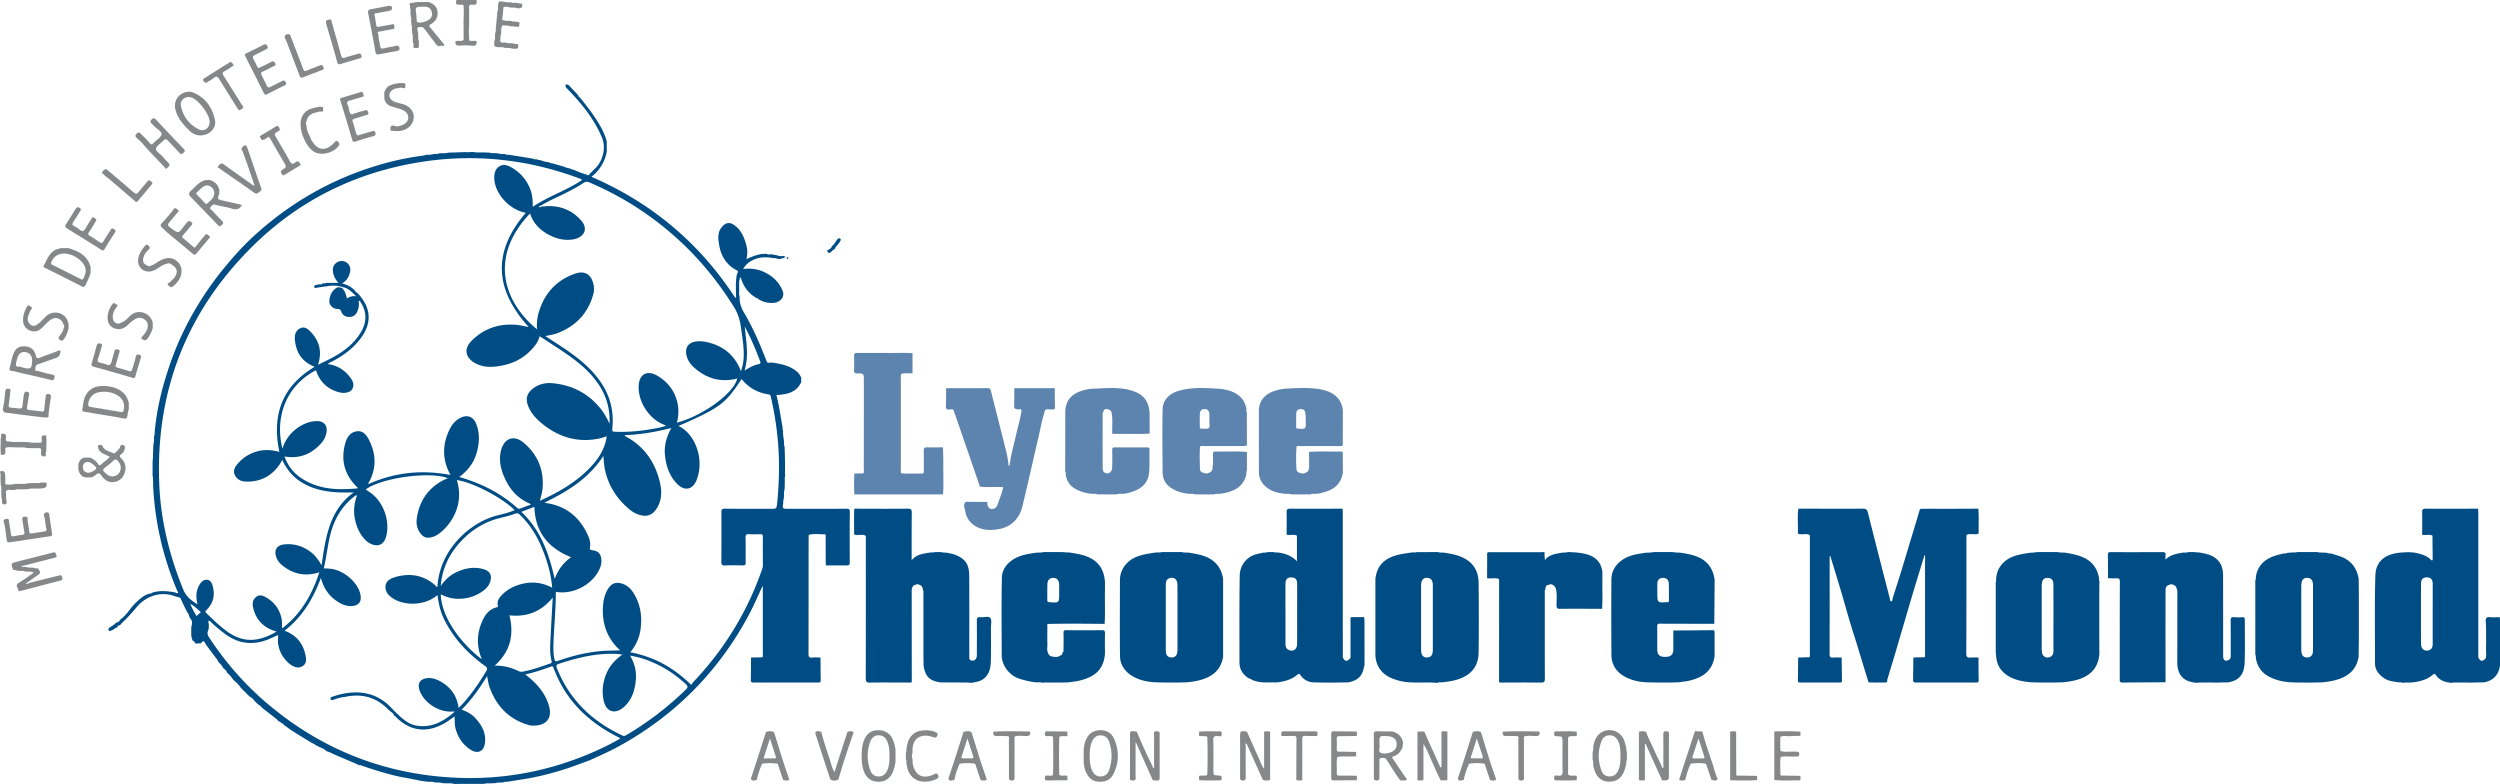
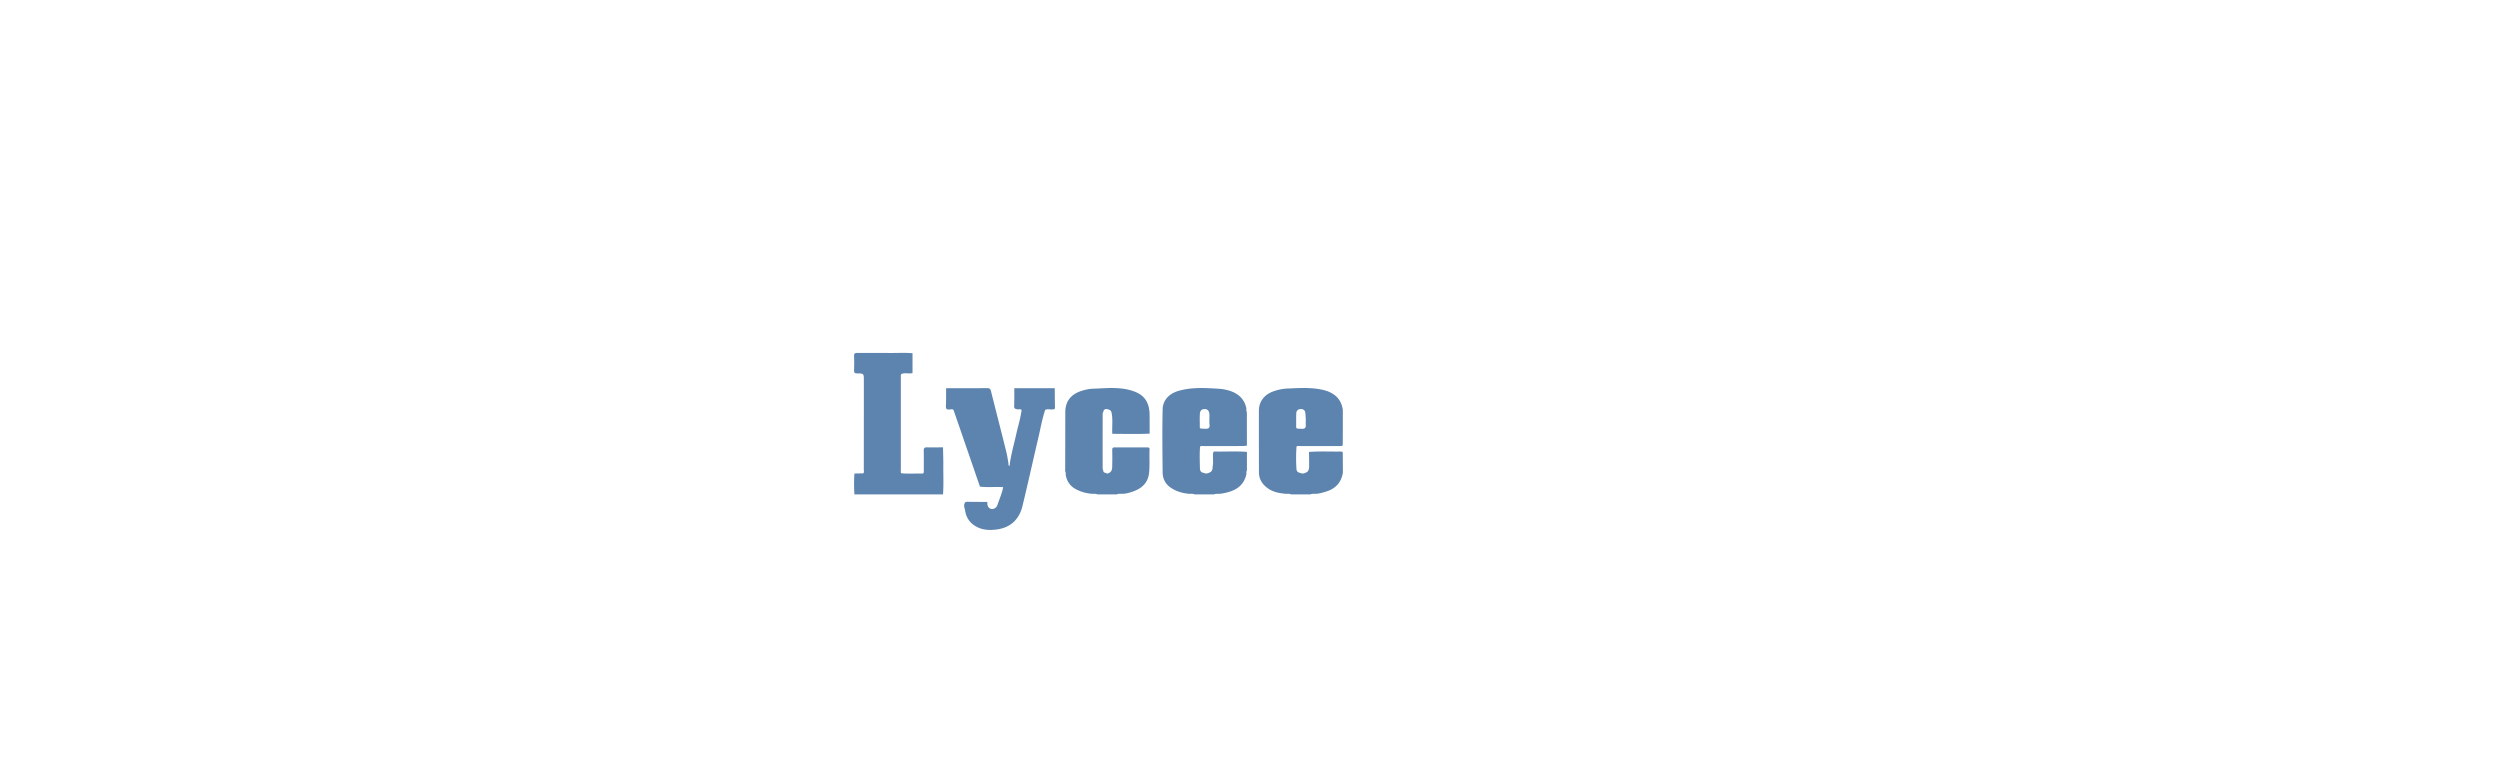
<svg xmlns="http://www.w3.org/2000/svg" viewBox="0 0 765.374 240">
  <path d="M411.09 139.14c-.016-.213.038-.46-.033-.636-.036-.105-.107-.177-.248-.23a1.103 1.103 0 0 0-.262-.035c-1.903.036-3.823-.017-5.726-.017-1.357 0-2.713.036-4.07.141.02 1.48.054 2.959.037 4.438-.017.829-.16 1.639-1.146 1.939-.562.298-1.127.281-1.691 0-.071.035-.122.017-.176-.036-.476-.124-.74-.422-.846-.898a50.124 50.124 0 0 1 0-7.099c.336-.28.74-.14 1.092-.14h11.45c1.849-.019 1.603.21 1.62-1.674.018-3.135.018-6.253.018-9.388-.493-3.576-2.836-5.39-6.129-6.148-3.541-.81-7.171-.564-10.78-.405-1.551.052-3.083.388-4.545.934-2.554.95-4.245 3.03-4.245 5.847 0 6.289 0 12.577.017 18.864 0 2.134 1.057 3.718 2.748 4.916 1.639 1.163 3.559 1.497 5.496 1.673.44 0 .88-.053 1.321.07a.964.964 0 0 1 .299.108h5.883a.986.986 0 0 1 .3-.107c.44-.124.88-.071 1.337-.071 1.129-.034 2.203-.405 3.277-.722 2.854-.898 4.545-2.801 5.04-5.76-.019-1.849-.019-3.716-.037-5.565zm-14.249-12.491c.036-.846.44-1.373 1.339-1.409.862-.035 1.374.37 1.462 1.25.07.706.087 1.428.124 1.868 0 .74-.037 1.198 0 1.656.07.968-.283 1.32-1.305 1.269-1.903-.125-1.603.193-1.637-1.674 0-.986-.017-1.974.017-2.96zm-28.34 9.918c3.961 0 7.925 0 11.888-.018.44 0 .898-.071 1.357-.105 0-3.4-.018-6.8-.018-10.217a.78.78 0 0 1-.088-.264c-.088-.3-.088-.6-.053-.917-.617-2.959-2.554-4.633-5.32-5.478a14.586 14.586 0 0 0-3.117-.546c-4.123-.264-8.261-.529-12.313.635-3.33.968-4.844 3.24-4.897 5.653-.14 6.43-.07 12.877 0 19.323.017 1.903.827 3.559 2.501 4.686 1.727 1.162 3.63 1.691 5.69 1.867.441 0 .88-.052 1.32.071.107.017.194.053.3.106h5.901c.107-.053.212-.089.336-.106.405-.106.845-.054 1.267-.07.915-.053 1.78-.265 2.66-.494 2.942-.776 4.986-2.431 5.672-5.53 0-.3-.035-.618.053-.916a.626.626 0 0 1 .106-.229v-5.673c-3.26-.246-6.535-.053-9.794-.105-.634 0-.563.457-.598.88-.054 1.269.157 2.572-.126 3.84.055.863-.245 1.499-1.108 1.78-.564.281-1.11.298-1.655 0-.934-.071-1.093-.828-1.11-1.462-.036-2.185-.141-4.369.052-6.553.334-.3.722-.158 1.093-.158zm-1.165-9.794c.036-.829.371-1.481 1.34-1.532 1.022-.071 1.461.545 1.566 1.427.071.686 0 1.372 0 2.06h.019c0 .37-.053.775.017 1.144.212 1.215-.334 1.463-1.444 1.393-1.744-.107-1.498.193-1.515-1.533-.017-.987-.036-1.973.017-2.96zm-26.808 6.041c3.823.017 7.627.124 11.431-.052 0-2.025.019-4.035-.017-6.06-.09-3.047-1.25-5.426-4.21-6.658-4.227-1.762-8.667-1.198-13.07-1.04-1.304.035-2.607.335-3.876.776-2.906 1.003-4.65 3.1-4.65 6.412 0 6.024-.017 12.047-.034 18.054a.817.817 0 0 1 .104.264c.106.283.07.581.07.9.336 1.97 1.356 3.433 3.154 4.386 1.55.81 3.188 1.25 4.914 1.39.46 0 .899-.052 1.34.07.106.019.192.053.299.107h5.884c.105-.054.193-.088.298-.107.44-.122.881-.07 1.322-.07 1.04 0 2.026-.264 2.994-.58 2.837-.917 4.931-2.52 5.302-5.796.264-2.413.053-4.79.16-7.187.035-.633-.336-.652-.81-.652-3.278 0-6.555.019-9.83 0-.618-.017-.794.195-.794.793.036 1.55.036 3.118 0 4.686-.017.845.036 1.762-.862 2.29-.405.282-.81.282-1.215 0-.565-.018-.688-.387-.688-.847-.246-.298-.158-.652-.158-.986-.018-5.25-.018-10.515 0-15.764 0-.334-.088-.688.193-.97.036-.74.547-1.021 1.163-.916.617.106 1.233.335 1.374 1.111.422 2.149.105 4.298.212 6.446zm-17.615-13.968h-12.384c0 1.815.019 3.628-.052 5.443 0 .14 0 .264.017.37v.035c.14.46.476.581 1.269.652.281-.054.581-.09.845.07.053 0 .106.035.158.071-.317 2.59-1.127 5.055-1.673 7.575-.686 3.047-1.55 6.04-1.972 9.14 0 .143-.036.388-.09.46 0 .016 0 .035-.017.052v-.036c-.317-.211-.317-.58-.281-.916-.212-1.109-.352-2.237-.634-3.345-1.55-6.236-3.153-12.472-4.72-18.708-.16-.634-.441-.881-1.146-.881-4.193.035-8.383.018-12.577.018-.017 1.815.018 3.647-.07 5.443-.035.774.21 1.074.827 1.093.088 0 .193 0 .3-.019h.036c.369-.035.81-.159 1.162.124 1.146 3.311 2.29 6.605 3.416 9.898 1.57 4.528 3.118 9.056 4.687 13.599 2.342.3 4.684 0 7.028.16.035 0 .07.035.088.052a.341.341 0 0 1-.036.123c-.386 1.832-1.145 3.542-1.743 5.303-.37 1.09-1.639 1.532-2.378.986-.652-.476-.757-1.181-.686-1.937h-.019c-2.043-.019-4.068 0-6.095-.054-.563-.036-.793.212-.897.6l-.018.017a.294.294 0 0 1-.053.176c-.159.67.175 1.267.265 1.884.35 2.36 1.637 4.07 3.768 5.11 1.991.969 4.174.969 6.236.65 4.016-.634 6.589-3.152 7.54-7.08 1.69-6.922 3.206-13.88 4.843-20.82.687-2.89 1.164-5.832 2.131-8.667.688-.334 1.41-.105 2.115-.124.277-.007.482-.053.63-.158-.057.042-.088.114-.155.14.23-.035.37-.14.405-.369-.039.079-.121.107-.18.165.122-.128.189-.317.181-.623-.054-1.885-.054-3.769-.071-5.672zm-32.922 6.5a.64.64 0 0 1-.388-.317c.053.193.176.298.388.317zm-1.285 11.608c-1.639 0-3.277.054-4.897 0-.829-.017-1.022.264-1.005 1.039.036 2.062.017 4.122.017 6.164 0 .44.054.864-.617.829-2.077-.07-4.174.14-6.253-.105-.262-.248-.157-.564-.157-.863v-28.536c0-.229-.053-.493.035-.724a.602.602 0 0 1 .122-.262c.088-.036.16-.072.248-.089 1.021-.335 2.131.106 3.17-.194v-6.077c-2.325-.193-4.65-.053-6.958-.07-3.275-.035-6.553.017-9.828-.018-.829-.017-1.163.14-1.11 1.04.07 1.409.034 2.818 0 4.227-.017.705.14 1.004.934 1.004.669 0 1.127 0 1.426.088.634.158.634.634.634 2.026 0 9.106 0 18.213-.017 27.32 0 .387.21.828-.195 1.163-.898.017-1.777.034-2.677.053a48.49 48.49 0 0 0 0 6.394h27.128c.21-2.942.07-5.865.087-8.807.017-1.868-.053-3.735-.087-5.602z" fill="#5d84ae" />
-   <path d="M765.286 188.935c-.95.017-1.92.122-2.854 0-1.038-.124-1.496.211-1.425 1.25.124 1.639.124 3.276.104 4.914.037.987.02 1.991-.017 2.996.017.28.017.563 0 .844.017.864.142 1.727-.104 2.59-.83 1.004-1.533 1.021-2.08.052-.299-.457-.175-.968-.175-1.46v-42.91c0-.493-.054-.986-.088-1.48-5.338.017-10.676.036-16.03 0-.845 0-1.094.23-1.074 1.093.051 2.29 0 4.58 0 6.868 1.022.317 2.13-.21 3.152.283.017 2.344.053 4.703.071 7.063 0 .404-.09.793-.564.317-1.374-1.355-3.153-1.796-4.985-2.166-.212-.017-.424-.054-.652-.07-.282 0-.545.016-.81-.089-1.18.071-2.361.071-3.523.23-4.598.582-6.904 3.1-7.01 6.869-.282 8.947-.089 17.913-.123 26.88 0 2.009 1.056 3.346 2.588 4.474 1.428 1.058 3.1 1.181 4.74 1.427.404-.037.774-.037 1.143.124.019 0 .019 0 .036.017.018 0 .054 0 .07.017h.018c.546-.14 1.093-.124 1.657-.088h.158c.422-.036.827-.053 1.25-.07 2.22-.3 4.35-.864 6.113-2.377.315-.283.564-.336.88.139 1.146 1.692 2.888 2.238 4.827 2.396.44-.175.898-.088 1.339-.105h.755a41.674 41.674 0 0 1 2.15 0c.53 0 1.058.017 1.585.017.283 0 .548-.017.83-.017 1.09-.036 2.202-.036 3.292-.07 2.836-.529 4.387-2.29 4.844-5.092v-13.616c0-.405-.05-.827-.088-1.25zm-20.52-1.005v9.037c0 .916-.123 1.778-1.179 2.113-1.128.354-2.08-.193-2.327-1.356-.07-.281-.07-.6-.07-.898a3170.44 3170.44 0 0 1 0-17.966c0-1.374.423-1.957 1.445-2.062 1.355-.159 2.113.46 2.131 1.868.017 3.082 0 6.181 0 9.264zm-26.686-16.857c-1.339-.774-2.837-1.074-4.264-1.601-.386 0-.793 0-1.162-.142a1.205 1.205 0 0 1-.229-.09l-.917-.051c-.422 0-.86 0-1.301-.053-.02.018-.054.018-.071 0-.248 0-.458-.035-.688-.125h-6.13c-.423.161-.864.125-1.303.107-.264.036-.528.054-.793.071l-.898.051c-.07.037-.142.071-.212.107-.3.105-.615.125-.95.088-.405.107-.812.195-1.215.3-3.735.898-6.624 2.677-7.31 6.834 0 .281 0 .581-.072.863v.018a.684.684 0 0 1-.105.264v22.653a.427.427 0 0 1 .105.28c0 .02 0 .037.017.054.054.264.054.547.054.81.44 2.642 1.832 4.545 4.228 5.743 2.078 1.057 4.298 1.515 6.587 1.639 3.206.105 6.412.105 9.6 0 .722-.089 1.428-.158 2.131-.283 4.211-.74 8.085-2.466 8.914-7.556.034-1.973.052-3.964.07-5.953v-11.908c0-1.973-.036-3.947-.053-5.936-.422-2.66-1.637-4.792-4.033-6.184zm-9.954 27.637c0 .458 0 .915-.122 1.356-.247.83-.863 1.233-1.727 1.216-.844-.017-1.462-.423-1.62-1.303a6.933 6.933 0 0 1-.123-1.355V179.65c0-.457.035-.915.106-1.355.14-.881.687-1.34 1.566-1.375.898-.054 1.57.317 1.798 1.234.105.424.122.898.122 1.356v19.2zm-21.629-9.757c-.83.052-1.674.07-2.52 0-.88-.088-1.074.245-1.057 1.091.036 3.506.017 7.01.017 10.533-.017.53.072 1.092-.56 1.427-1.094.583-1.763.16-1.763-1.162 0-8.243 0-16.488-.019-24.73 0-3.295-1.567-5.444-4.666-6.394-.793-.248-1.62-.371-2.432-.546l-.51-.054h-.019c-.3.018-.6.036-.898-.087h-.017c-.652-.02-1.305-.02-1.974-.02-.017 0-.053.02-.07.02-.105.051-.228.07-.352.087-.071 0-.16.018-.247.018-.387.053-.775.053-1.163.053-1.866.353-3.768.598-5.283 2.132 0-.581-.034-1.005.017-1.429.088-.72-.23-.86-.899-.86-5.3.016-10.586.033-15.87 0-.723-.02-.897.208-.88.896.034 2.36.017 4.721.017 7.081.827.02 1.674.107 2.5.036.935-.088 1.146.229 1.146 1.127-.035 9.018-.035 18.02-.035 27.02 0 1.022.017 2.06 0 3.082 0 .107 0 .195.017.266 0 .017.018.034.018.034.088.195.229.3.458.37.034.02.088.02.14.02h.036c.88 0 1.76-.02 2.642-.02h.124c3.523-.017 7.063-.034 10.586-.07v-2.852c-.017-8.297-.017-16.593 0-24.891 0-.863-.017-1.797 1.11-2.06.421-.264.845-.264 1.269-.018.669.193.967.688 1.072 1.32.195.266.16.581.16.881 0 7.363 0 14.726-.017 22.089.335 4.387 2.923 5.461 6.147 5.724.387-.174.81-.086 1.215-.103h.882c.72-.02 1.443-.02 2.148 0 .529 0 1.04.017 1.55.017.3 0 .582-.017.863-.017.933-.037 1.885-.037 2.818-.054 3.559-.653 4.88-2.66 5.003-6.113.158-4.351.035-8.701.052-13.051 0-.581-.123-.829-.756-.793zm-43.79 9.828a3816.31 3816.31 0 0 1 0-19.71v-.282c0-.176.016-.336.088-.51-.017-.019-.017-.054-.017-.071-.177-.389-.177-.776-.143-1.18-.493-2.765-1.866-4.897-4.438-6.183-1.938-.987-4.051-1.303-6.148-1.673-.439 0-.88.017-1.303-.036a3.728 3.728 0 0 1-.774-.125c-2.168 0-4.335 0-6.5.02-.036.017-.089.017-.124.017-.088.053-.176.053-.263.053-.02.017-.02.017-.037 0-.424.088-.863.105-1.285.088-1.428.229-2.836.424-4.228.793-3.61.968-5.883 3.311-6.36 6.587-.016.229-.052.46-.07.688.018.317.054.632-.105.932v21.86c.123.229.105.494.105.759l.054.474c.318 2.766 1.778 4.703 4.245 5.99 2.077 1.092 4.299 1.443 6.588 1.62 3.188.106 6.394.089 9.6 0 .705-.088 1.427-.157 2.132-.282 4.263-.74 8.067-2.483 8.911-7.556.019-.212.054-.441.071-.653 0-.281-.017-.564.089-.81v-.017c-.123-.247-.089-.493-.089-.776v-.017zm-14.038.387c0 .793-.143 1.516-.953 1.92-1.091.564-2.308 0-2.536-1.214a7.29 7.29 0 0 1-.106-1.25v-19.078c0-.386.034-.757.089-1.145.123-.986.722-1.48 1.69-1.48 1.04 0 1.656.53 1.761 1.55.072.582.038 1.146.038 1.728.017 2.958.017 5.936.017 8.911a993.534 993.534 0 0 0 0 10.058zm-23.587-35.616c.459-.036.704-.106.688-.634-.072-2.396.105-4.79-.107-7.187-2.713.017-5.408.017-8.12.036-2.94 0-5.865-.019-8.807 0-.424 0-.881-.141-1.075.51-.969 3.347-1.99 6.658-2.995 9.987-.951 3.154-1.883 6.29-2.854 9.424-.775 2.501-1.601 4.968-2.378 7.47-.105.352.055.898-.405.916-.476.034-.388-.601-.476-.917a3399.833 3399.833 0 0 1-6.709-26.246c-.232-.88-.53-1.18-1.482-1.18-6.606.036-13.19 0-19.796 0-.336 2.413-.054 4.862-.142 7.275v.124c0 .052.017.086.017.123.105.334.44.263.757.299.917.088 1.869-.23 2.766.194.054.071.088.14.105.21.09.248.018.51.018.777v35.474c0 .249.053.511-.018.776a.62.62 0 0 1-.105.228c-1.163.017-2.308.055-3.452.089-.036 2.379-.053 4.722-.088 7.081 0 .105.017.193.035.283v.017c.036.071.07.124.124.158l.017.018c.035.036.106.053.174.07a.351.351 0 0 0 .195.017c.017.018.036.018.071.018h12.313c.088 0 .14-.018.212-.035a.504.504 0 0 0 .174-.07c0-.018.017-.018.017-.018a.364.364 0 0 0 .126-.158v-.017c.017-.09.035-.178.035-.283-.035-2.359-.054-4.721-.09-7.081-.826 0-1.672-.072-2.5.018-.933.088-1.216-.16-1.197-1.162.034-9.637.017-19.288.017-28.923v-.988c.352.054.298.3.352.458 1.022 3.365 2.06 6.712 3.066 10.077 1.337 4.49 2.535 9.018 3.98 13.457.67 2.077 1.285 4.175 1.937 6.27.88 2.802 1.691 5.637 2.591 8.437 1.532 0 3.083.018 4.615.018h.228c.3 0 .599-.018.844-.229.019-.23-.017-.459.037-.669.792-2.66 1.602-5.302 2.395-7.961 1.798-6.112 3.575-12.226 5.39-18.338 1.127-3.786 2.307-7.573 3.47-11.38.018-.103.018-.228.07-.315.054-.106.195-.125.229 0 .037.192 0 .387 0 .582.107.191.019.457 0 .669v28.886c0 .177.019.37.019.547 0 .071 0 .124-.019.176 0 .017 0 .036-.017.053 0 .088-.036.159-.107.228-1.144.017-2.306.055-3.451.089-.017 1.657-.034 3.33-.072 4.985 0 .652 0 1.303-.017 1.955 0 .054 0 .124.017.177.055.298.212.457.53.527.052.018.106.018.177.018h.052c6.113-.018 12.223-.018 18.319 0h.247c.546 0 .74-.14.74-.705a431.88 431.88 0 0 1-.054-6.939v-.018c-.81 0-1.62-.072-2.396.018-1.003.088-1.338-.176-1.338-1.269.054-11.731.037-23.444.037-35.176 0-.386.05-.757.07-1.127.986-.44 2.007-.123 2.994-.194zm-96.846 27.39c5.53.036 11.063.018 16.593.036.035-3.435.054-6.87.088-10.287 0-1.075.017-2.132.017-3.205-.404-2.872-1.691-5.18-4.333-6.588-1.954-1.022-4.121-1.375-6.27-1.709-.44 0-.864 0-1.303-.054-.088 0-.193-.017-.283-.017-.158 0-.317-.035-.475-.106h-6.148c-.211.106-.44.123-.669.123h-.052c-.441.054-.899.072-1.356.054-2.501.387-5.04.668-7.24 2.13-2.15 1.444-3.436 3.454-3.47 6.025-.07 7.715-.037 15.414 0 23.129.017 2.87 1.375 5.072 3.805 6.517 2.165 1.268 4.615 1.815 7.134 1.903 3.206.087 6.41.104 9.6 0 1.162-.178 2.343-.266 3.47-.547 4.121-1.003 6.92-3.013 7.59-7.52-.017-2.361-.017-4.723-.017-7.1 0-.441 0-.794-.632-.794h-.02a.734.734 0 0 1-.353 0h-.05c-3.86.054-7.716.071-11.575.088v5.725c-.017 1.692-.739 2.362-2.518 2.362-1.71 0-2.396-.634-2.396-2.308-.017-2.324.017-4.65-.017-6.975-.017-.724.195-.898.88-.881zm-.827-12.4c.052-1.022.616-1.603 1.69-1.62 1.023-.019 1.743.564 1.797 1.655.07 1.743.036 3.505.053 5.249 0 .406-.158.564-.546.528a.115.115 0 0 0-.105 0c-2.925.195-2.925.195-2.908-3.17 0-.881-.034-1.761.019-2.642zm-16.823-3.346c-.35-2.96-2.008-4.74-4.861-5.516-1.866-.508-3.786-.598-5.708-.669a2.407 2.407 0 0 1-.616.125c-.336.053-.67.053-1.004.036-1.796.35-3.682.475-5.09 1.883-.124.318-.283.583-.37 0-.07-.668-.07-1.354-.088-2.044-.423.02-.847.037-1.269.037h-15.29c-.474 0-1.022-.178-1.005.67.02 2.413 0 4.826-.017 7.257h.002c.14.14.318.193.475.193-.157-.052-.316-.105-.473-.192 1.199.313 2.448-.212 3.607.28.036.106.072.212.072.318 0 10.426-.017 20.838-.017 31.247.264.124.527.16.793.16.227 0 .439-.017.667-.017 3.013 0 6.042-.038 9.073 0h2.237c.212 0 .386 0 .527-.019h.02c.598-.088.703-.46.703-1.232-.035-8.632-.017-17.245-.017-25.878 0-.493-.088-.984.158-1.462.071-.668.195-1.303 1.076-1.32.42-.264.844-.229 1.249.036.512.316.812.703.97 1.372.335 1.62.123 3.243.14 4.845.017.828.176 1.091 1.056 1.091 4.299-.05 8.596-.017 12.895 0 .195-3.24.034-6.482.087-9.722 0-.493 0-.987.018-1.479zm-42.961-4.598c-1.815-.827-3.735-1.093-5.655-1.425a6.363 6.363 0 0 1-1.163-.037 3.204 3.204 0 0 1-.703-.124c-2.098.018-4.194.018-6.307.018-.405.143-.829.089-1.234.089-.21.017-.439.034-.65.054-1.147.191-2.308.332-3.454.58-4.473 1.04-6.851 3.151-7.381 7.503v23.57c.3 3.485 2.221 5.778 5.392 6.974 1.796.687 3.716 1.093 5.671 1.11.651.034 1.32.053 1.973.053.915 0 1.815-.019 2.73-.019.335 0 .688 0 1.022.019.264 0 .528 0 .793.017.457.017.915.054 1.374.088v-.017c.017 0 .034-.017.051-.017.46-.195.952-.16 1.428-.124 1.463-.212 2.925-.352 4.35-.776 4.387-1.301 6.765-3.928 6.818-8.418.088-7.082.07-14.182 0-21.262-.036-3.628-1.638-6.323-5.055-7.856zm-8.966 28.27c-.017.371-.036.758-.107 1.129-.21.915-.861 1.303-1.76 1.286-.882 0-1.445-.495-1.622-1.339-.105-.511-.105-1.057-.105-1.586v-18.513c0-.386 0-.756.035-1.145.107-1.197.705-1.797 1.78-1.797 1.074.019 1.672.636 1.762 1.85.034.494.017.987.017 1.48v18.635zm-21.014-9.933h-4.033c-.125.23-.16.475-.16.722 0 .212.018.422.018.616v10.146c0 .248.052.51 0 .758a.939.939 0 0 1-.124.35c-.827 1.006-1.515 1.023-2.078.055-.3-.458-.157-.97-.157-1.445-.02-14.355-.02-28.694-.02-43.032 0-.458-.051-.917-.087-1.374-5.338.018-10.674.035-16.012 0-.864 0-1.11.228-1.093 1.093.054 2.289 0 4.561 0 6.852 1.022.316 2.132-.195 3.154.299v7.873c-1.55-1.673-3.435-2.325-5.46-2.66a7.54 7.54 0 0 1-.617-.069h-.035c-.317.017-.651.053-.97-.108h-1.777a1.809 1.809 0 0 1-.6.125 3.037 3.037 0 0 1-.793.036c-.705.176-1.41.317-2.113.491-3.242.83-5.092 3.63-5.143 6.536-.16 8.842-.072 17.685-.09 26.528 0 2.273 1.093 3.876 2.977 5.02.371.017.653.195.917.423 1.11.424 2.254.687 3.452.74h4.333c2.184-.3 4.282-.863 6.007-2.326.352-.3.598-.457.986.088.952 1.375 2.291 2.168 4.016 2.237 3.576.088 7.153.088 10.746-.017 1.674-.37 3.187-1.005 4.034-2.642.44-.847.581-1.762.827-2.679 0-4.42 0-8.84-.017-13.261 0-.46-.054-.917-.088-1.375zm-20.521-1.004c0 3.082.017 6.164-.019 9.264-.018 1.586-1.145 2.362-2.482 1.832-.898-.37-1.076-1.127-1.076-1.973v-7.89c0-3.47-.017-6.94 0-10.411.017-1.48.652-2.078 2.026-1.956 1.056.09 1.551.653 1.551 1.973.017 3.048 0 6.114 0 9.16zm-26.899-16.981c-1.972-1.092-4.174-1.392-6.34-1.761-.441 0-.882 0-1.322-.053-.018.018-.035 0-.035 0-.247 0-.493-.018-.721-.125h-6.114c-.422.161-.88.125-1.32.107-.265.036-.53.054-.793.071-1.832.263-3.664.546-5.408 1.197-3.294 1.233-5.285 4.034-5.302 7.222-.017 7.734-.07 15.466.017 23.217.019 2.343 1.164 4.333 3.1 5.707 2.326 1.639 5.02 2.22 7.823 2.36 3.204.106 6.41.106 9.617 0 .705-.088 1.426-.157 2.131-.282 4.298-.756 8.05-2.501 8.895-7.556v-23.797c-.422-2.766-1.727-4.935-4.228-6.307zm-9.74 27.585c0 .458.017.933-.088 1.373-.193.9-.793 1.374-1.708 1.374-.9 0-1.515-.423-1.693-1.355a6.917 6.917 0 0 1-.087-1.022c0-6.517-.017-13.035 0-19.537 0-.967-.017-1.97 1.144-2.359 1.392-.457 2.396.353 2.415 1.99.034 3.384.017 6.783.017 10.166v9.37zm-22.195-20.363c-.229-3.1-1.41-5.655-4.262-7.204-1.974-1.093-4.158-1.41-6.34-1.779-.265-.017-.531-.035-.794-.071-.388.017-.757.054-1.128-.087-2.097 0-4.193-.02-6.289-.02a1.385 1.385 0 0 1-.51.107c-.088 0-.158.017-.247.017-.44.054-.881.054-1.32.054-2.519.353-5.02.686-7.241 2.113-2.06 1.322-3.398 3.242-3.434 5.565-.159 7.876-.07 15.766-.054 23.64 0 3.4 2.52 6.5 5.831 7.416 1.691.476 3.366.916 5.126.987.493-.036 1.005-.071 1.48.14l.017.017c.388-.174.811-.086 1.216-.103h1.056c1.867-.037 3.735.05 5.602-.054 1.198-.177 2.413-.265 3.594-.565 4.598-1.144 7.292-3.345 7.697-8.208-.017-2.078-.052-4.174 0-6.27.017-.757-.229-.952-.97-.934-1.795.019-3.61.019-5.424.019h-.969c-1.48 0-2.942 0-4.44-.019-.176 0-.333 0-.455.036a1.2 1.2 0 0 0-.143.05c-.035.02-.088.038-.105.072-.159.124-.212.352-.193.722.052 1.55.017 3.12 0 4.668 0 .424.122.846-.176 1.215-.09.161-.16.302-.248.46-.017.282-.123.457-.44.44-.758.67-1.639.563-2.537.422-.527-.105-.986-.3-1.198-.846-.193-.106-.193-.28-.175-.457a.9.9 0 0 1-.106-.247c-.212-.653-.053-1.34-.053-1.99a143.302 143.302 0 0 1 0-5.531c0-.3-.212-.688.176-.917 5.496-.14 10.991-.088 16.487-.034h.688l.086-.037.09.02v-.02c.193-3.204.036-6.375.088-9.581.017-1.074.017-2.132.017-3.206zm-14.02 3.435c0 2.994 0 2.977-2.995 2.747-.493-.034-.652-.175-.652-.67.035-1.584-.017-3.187.035-4.79.036-1.339.722-2.007 1.832-1.973 1.127.036 1.727.705 1.76 2.078.036.759.02 1.515.02 2.272v.336zm-21.068 7.61c-.599-.722-2.008-.124-3.047-.265-.95-.123-1.11.3-1.093 1.146.035 3.47.018 6.939 0 10.408 0 1.128-.493 1.745-1.32 1.745-1.18-.017-.987-.898-.987-1.638-.018-8.12.036-16.24-.035-24.361-.036-3.295-.95-5.11-4.404-6.447-.846-.317-1.76-.423-2.642-.633a4.84 4.84 0 0 1-1.003-.036 2.29 2.29 0 0 1-.6-.124c-.67 0-1.322 0-1.973.019-.3.122-.6.105-.915.088h-.07c-.231.034-.46.053-.689.07-1.884.37-3.857.511-5.319 2.325 0-5.003-.019-9.76.036-14.514 0-.97-.194-1.287-1.251-1.27-5.426.053-10.886.019-16.329 0-.193 2.502-.018 4.986-.088 7.487-.019.581.335.529.722.564.917.07 1.867-.229 2.748.193.246.422.123.899.123 1.34.018 14.038.018 28.095-.017 42.134v.194c0 .122 0 .245.017.35.035.602.23.882.793.971.14.017.3.017.493.017 3.858-.07 7.698-.017 11.555-.017.176 0 .334.017.512.017.245 0 .493-.035.722-.157 0-9.266-.019-18.532-.019-27.798 0-.229-.017-.457.036-.686.123-.617.352-1.163 1.075-1.286.422-.246.846-.246 1.268 0 .81.228.95.898 1.091 1.586.212.403.107.827.107 1.233.017 6.128 0 12.259.017 18.388 0 1.181.019 2.36.036 3.54.545 3.365 1.848 4.599 5.107 5.11 2.098.016 4.211.035 6.306.035.283 0 .547 0 .828.018h1.129c.405 0 .81.071 1.232.105 1.374-.283 2.782-.388 3.946-1.392 1.744-1.48 2.025-3.486 2.06-5.53.07-3.311.036-6.643.018-9.954 0-1.021.334-2.376-.176-2.975zm-49.216-111.8h.036c0-.007-.003-.012-.006-.018.003.006.006.012.006.017a.199.199 0 0 0 .14-.052c.106-.107.23-.212.334-.317h.019l.003-.004c.175-.192.35-.35.543-.526l.035-.035c.14-.052.298-.105.438-.175h.003c.281-.934 1.18-1.444 1.586-2.29.14-.3.562-.67.05-.97-.474-.28-.72.107-.985.441-.475.651-.792 1.427-1.515 1.868-.106.562-.528.827-.968 1.074-.14.105-.388.017-.44.264.05.03.088.07.134.103-.046-.033-.085-.073-.135-.102.017.457.265.686.722.721zM241.04 79.3c.264-.035.3-.264.317-.493-.071 0-.158-.018-.229-.035-.193.017-.37.052-.264.317.035.088.14.23.176.211zM114.338 221.257v-.017h-.017l.017.017zm-5.496-132.444c-.017.017-.036.034-.053.034.036 0 .071.019.107.019-.019-.036-.036-.088-.054-.124v.071zm150.305 66.935c-5.917.036-11.836.019-17.737.019-1.903 0-1.903 0-1.603-1.886a2.274 2.274 0 0 1 .088-.968c0-.088.034-.176.07-.247.035-.44.054-.863.07-1.303-.016-.388-.016-.775.07-1.163 0-.16.036-.317.107-.457l.053-2.044c.017-.722-.124-1.462.159-2.167v-.017c-.16-.405-.09-.829-.09-1.234-.017-.827 0-1.655 0-2.484l-.052-2.783c-.034-.738-.053-1.479-.087-2.218 0-.018-.018-.054-.018-.071a.695.695 0 0 1-.072-.317 3.127 3.127 0 0 1-.052-1.057c-.124-1.146-.405-2.273-.298-3.435-.055-.07-.072-.14-.09-.212-.017-.017-.017-.052-.017-.086-.088-.266-.088-.565-.07-.846-.617-3.26-1.021-6.553-1.886-9.83 3.154-.193 6.096-.703 7.592-3.928 0-.458.019-.915.019-1.356-.441-1.198-1.34-2.008-2.378-2.66-2.027-1.25-4.299-1.673-6.605-1.991-.512-.07-1.058.247-1.534-.176-1.955-5.09-4.069-10.129-6.851-14.848-.986-1.639-1.622-3.295-1.481-5.233-.14-.298-.176-.634-.176-.95h.001c0-.158.017-.318.017-.477v-2.537c-.017-.369-.035-.721.124-1.072l.052-.107c0-.229-.123-.493.282-.705.793 2.713 2.308 4.862 4.756 6.289.3.035.529.176.705.405 1.374.828 2.835 1.233 4.438 1.145 2.256-.124 3.682-1.849 2.96-3.664-1.145-2.836-3.258-4.756-6.042-5.954-1.868-.81-3.84-1.022-6.06-.775.864-1.479 1.974-2.308 3.33-2.889 1.938-.845 3.928-.791 5.953-.422.388-.035.793-.035 1.145.193l.688.054c.141-.018.282-.018.422-.035.458-.23 1.058-.176 1.392-.652-.23-.089-.458-.177-.687-.248-.722.193-1.391-.017-2.062-.229-.35-.086-.739-.034-1.056-.211-.018.018-.018 0-.018 0-.017 0-.034-.017-.034-.017-.019 0-.036 0-.053-.017-.652-.088-1.322.211-1.938-.23-.317.123-.653.106-.987.087-.228.019-.476.055-.704.072-1.48.282-2.871.81-4.403 1.55.405-1.498.35-2.801.034-4.087-.65-2.554-1.62-4.967-3.945-6.482-1.357-.898-2.554-.546-3.611.722-1.463 1.762-1.093 3.857-.775 5.707.582 3.259 2.273 5.989 5.39 7.558.316.175.44.281.264.634-.494 1.003-.458 2.096-.563 3.152v2.977c0 .107 0 .212.017.317l.182-.01-.182.01.053 1.216c-.07.053-.16.087-.246.141-10.922-16.788-25.595-29.099-44.037-37.08 2.536-2.042 4.069-4.579 4.684-7.661 0-1.058-.017-2.113-.017-3.19-.44-1.62-1.11-3.151-1.937-4.614-1.743-3.1-3.91-5.9-6.13-8.649 0 0-.018 0-.018-.017a1.552 1.552 0 0 1-.616-.722c-.177-.211-.334-.423-.51-.652-.705-.74-1.446-1.48-2.132-2.254-.353-.405-.722-.617-1.27-.44-.016.422.02.739.37 1.09 4.423 4.493 8.386 9.336 10.835 15.203 1.286 3.1.14 7.361-2.29 9.493l-1.41 1.41c-.282.616-.687.633-1.18.264-1.32-.334-2.573-.864-3.823-1.427-.44-.052-.846-.158-1.215-.422-.722-.018-1.356-.388-2.025-.6-.44-.123-.898-.245-1.339-.37a53.346 53.346 0 0 0-1.603-.457c-.44-.194-.986-.09-1.374-.44-.881-.054-1.708-.317-2.537-.6l-.67-.105a9.914 9.914 0 0 1-.686-.229c-.493.16-.916-.195-1.374-.229-2.36-.388-4.738-.776-7.098-1.145-.494.157-.916-.193-1.375-.229-.793.14-1.532-.14-2.29-.23-.23 0-.475-.017-.704-.034a3.385 3.385 0 0 1-1.022-.036 1.704 1.704 0 0 1-.405-.105c-.74-.019-1.48-.054-2.22-.071-1.003.035-2.025.035-3.028-.14h-.036l-.054.052-.07-.053s0-.018.018-.018c-.74.125-1.497.106-2.237.07h-.07l-2.995.106c-.387 0-.756.018-1.144.018-.283.017-.565.036-.846.036-.547.175-1.11.193-1.674.175h-.229c-.3.018-.598.018-.898.035a.792.792 0 0 1-.264.107c-.282.088-.582.088-.898.052-.53.089-1.075.177-1.604.265-.457.017-.916.035-1.374.035-.176.089-.334.194-.51.212-6.658.81-13.124 2.483-19.394 4.738a95.149 95.149 0 0 0-16.153 7.609c-6.34 3.752-12.155 8.174-17.51 13.21a83.628 83.628 0 0 0-4.895 5.093c-2.43 2.747-4.738 5.565-6.889 8.542a98.816 98.816 0 0 0-9.423 16.029c-2.166 4.668-3.874 9.494-5.302 14.426-1.427 4.932-2.413 9.97-2.87 15.114.016.316.016.635-.089.933-.017.071-.053.16-.088.229l-.053 1.128c.017.37 0 .722-.088 1.075a.8.8 0 0 1-.07.352c-.035.599-.053 1.18-.07 1.778-.017.46-.053.935-.072 1.393v.07c.02.528.036 1.04-.088 1.568v.017c-.017 1.568-.017 3.135-.017 4.703.088.3.124.6.124.898v.142c.053.634.053 1.303.036 1.954.544 11.203 3.028 21.967 7.396 32.288.194.193.388.44.16.651-.195.178-.493.017-.688-.158-2.342-.44-4.686-.686-7.01 0-.353.3-.758.353-1.18.407-1.691.51-2.89 1.708-4.14 2.87-.334.37-.686.758-1.022 1.127-1.057 1.375-2.079 2.8-3.506 3.839-.317.406-.545.917-1.18.901-.633.58-1.285 1.091-2.043 1.513-.334.177-.598.528-.352.951.264.458.617.036.864-.017.65-.14 1.02-.881 1.76-.864.02-.475.282-.703.777-.686.21-.23.405-.476.615-.705 1.621-1.497 3.082-3.134 4.492-4.825 2.977-3.577 7.575-4.897 11.59-3.418.282.087.564.175.846.265.458.088.968.088 1.127.686.089.195.195.405.282.598v.017c.264.564.547 1.11.81 1.674.035.072.054.141.09.212.121.229.245.458.369.705.105.21.21.44.317.67.317.404.634.826.67 1.39.069.143.158.3.245.458.054.036.054.088.035.16.934.826.546 1.831.353 2.816v2.503c.124.457.229.898.352 1.355.3.3.722.478.863.919l.019.017c.07.034.14.05.21.086l1.357-.052c.07-.034.14-.071.212-.105.827-.81.827-.81 1.496.51 1.146 1.515 2.29 3.047 3.435 4.58.124.229.264.476.388.705.51.563 1.093 1.093 1.427 1.813.352.476 1.057.671 1.127 1.374.388.387.776.76 1.162 1.146.283.386.582.774.864 1.162.846.775 1.761 1.463 2.307 2.519.281.142.51.37.652.652.475.317.863.722 1.18 1.18.281.142.51.37.652.652.564.229 1.005.617 1.391 1.074.617.705 1.25 1.391 2.06 1.868.16.174.3.352.46.528 1.549 1.215 3.1 2.43 4.65 3.647.123.158.264.315.386.474.336.178.74.248.9.67.615-.105.686.6 1.127.739.793.547 1.532 1.145 2.342 1.657 2.043 1.286 4.104 2.537 6.148 3.787.511.034.757.475 1.145.687.3-.089.458.194.687.282.793.422 1.69.633 2.307 1.338.458.176.899.335 1.356.511.46.229.917.44 1.374.67 1.322.564 2.66 1.127 3.981 1.69 1.11.477 2.237.968 3.348 1.462.246.088.599-.104.775.228.334-.122.581.088.827.25.352-.09.6.191.916.262 3.928 1.268 7.873 2.518 11.98 3.19 2.41.404 4.79 1.109 7.255 1.179.37-.036.758-.036 1.11.088a.803.803 0 0 1 .282.105c.3 0 .6.018.898.035.388-.017.776-.017 1.162.088.088.017.177.055.266.089.51.017 1.039.052 1.55.07.563-.018 1.128-.035 1.69.07.124.037.265.071.387.107 3.031-.019 6.078-.019 9.108-.019.686-.193 1.391-.176 2.077-.159.53-.034 1.04-.052 1.551-.07.105-.033.195-.07.3-.088.3-.088.598-.088.898-.069.388-.019.757-.036 1.127-.071.071-.034.16-.071.229-.088.318-.107.634-.107.952-.088a381.84 381.84 0 0 1 4.562-.722c4.28-.653 8.456-1.691 12.577-2.978 2.87-.88 5.636-2.008 8.473-2.995.264-.246.598-.35.95-.42.23-.125.44-.284.688-.39a86.873 86.873 0 0 0 11.36-5.918c9.107-5.602 17.14-12.453 23.992-20.696a98.155 98.155 0 0 0 12.013-18.179c1.198-2.308 2.201-4.687 3.313-7.046.07-.16.139-.317.228-.512.23.23.123.478.123.688v20.133c0 .3.193.687-.194.916-1.145.037-2.272.054-3.418.07-.017 2.326-.017 4.652-.052 6.976 0 .159 0 .265.035.352v.017c.141.195.334.283.67.318h19.94c.51 0 .757-.123.739-.687-.034-2.324-.034-4.632-.053-6.957v-.018c-.846 0-1.69-.088-2.518.018-.986.105-1.163-.264-1.163-1.198.034-11.75.017-23.498.034-35.247 0-.37.036-.757.055-1.127 1.584-.44 3.187-.14 4.79-.177.581 0 .37.564.37.898.018 2.467 0 4.934.018 7.398 0 .424.053.83.07 1.25 2.113-.016 4.209-.05 6.307 0 .81.02 1.003-.245.986-1.038-.019-5.108-.036-10.217.017-15.324 0-.81-.229-1.022-1.022-1.005zm-31.142-55.82c.545 1.11 1.126 2.22 1.638 3.33 1.127 2.377 2.115 4.809 3.047 7.274.193.51.229.81-.422.95-1.462.318-2.783 1.004-4.316 1.956 1.391-4.65.44-9.037.053-13.51zm-47.595-44.09c10.499 4.457 19.887 10.587 28.202 18.39 6.2 5.83 11.484 12.4 16.01 19.623 1.234 1.955 1.903 4 2.203 6.27.44 3.277 1.074 6.536.81 9.883a14.971 14.971 0 0 1-.793 3.646c-1.884-4.933-5.407-7.77-10.374-8.896-1.27-.281-2.555-.405-3.859-.124-1.884.424-2.8 1.762-2.518 3.7.246 1.709 1.144 3.065 2.396 4.175 3.805 3.435 8.207 4.668 13.228 3.382-.793 3.487-6.712 8.473-13.089 11.484l.123.264-.122-.263a31.689 31.689 0 0 1-5.39 2.025c.582-2.29.635-4.562-.018-6.782-.967-3.399-3.082-5.936-6.112-7.66-3.082-1.746-5.443-.336-5.584 3.22-.176 4.757 3.03 9.814 7.399 11.698.264.105.545.229 1.022.44-1.198.44-2.308.669-3.417.863l.11.584-.11-.583c-.354.07-.723.122-1.093.193-3.68.651-7.398.951-11.15.81-.37-.017-.598-.052-.74-.211-.105-.124-.14-.353-.088-.74.687-6.342-1.232-11.784-5.267-16.487a13.408 13.408 0 0 0-.828-.95c-3.1-3.366-6.816-5.972-10.622-8.44-1.215-.792-2.413-1.584-3.769-2.465 1.392-.317 2.678-.475 3.857-.95 5.62-2.22 9.319-6.184 10.87-12.068.228-.898.21-1.831.016-2.73-.65-3.099-2.659-4.402-5.636-3.363-5.812 2.025-9.495 6.129-11.184 12.03-.46 1.62-.6 3.293-.476 5.02-2.291-1.884-4.247-3.98-5.796-6.217l-.493.32.494-.321c-5.85-8.49-5.972-19.2 3.663-29.257.846 2.642 2.537 4.579 4.81 5.988 2.553 1.585 5.319 2.43 8.382 1.956.336-.053.67-.14.988-.247 2.729-1.004 3.417-3.276 1.514-5.479-2.43-2.818-5.584-4.314-9.3-4.474-.95-.034-1.903.089-2.854.124-.264.229-.546.229-.88.193.123-.317.351-.386.616-.44 3.082-1.902 6.482-3.188 9.654-4.95a42.82 42.82 0 0 0 2.623-1.515l-.17-.274.17.275c.282-.158.546-.335.81-.512.618-.422 1.11-.439 1.762-.157zM61.16 187.72c-.3.265-.617.528-1.005.863-.722-1.11-1.286-2.272-1.901-3.698 1.32.67 2.13 1.566 3.028 2.324.283.228.054.37-.122.511zm176.763-33.679c-.195 1.708-.16 1.727-1.939 1.727-4.685 0-9.388.017-14.075-.036-.88 0-1.073.265-1.056 1.093.036 5.036.017 10.076-.017 15.112 0 .863.158 1.217 1.109 1.18 1.832-.088 3.663-.051 5.497-.017.668.017.844-.212.844-.844-.034-2.556.035-5.11-.034-7.665-.017-.898.263-1.108 1.091-1.055 1.11.07 2.22.05 3.33 0 .722-.053.881.228.881.915-.035 2.89-.018 5.795 0 8.703 0 .598-.23 1.108-.423 1.637-4.51 12.807-11.485 24.097-20.82 33.944-.264.281-.459.616-.705.932-4.033-3.98-8.527-6.904-13.67-8.666a37.034 37.034 0 0 0-4.985-1.32c1.833-2.167 2.855-4.597 3.189-7.276.493-3.946-.124-7.68-2.325-11.062-.881-1.338-2.06-2.343-3.664-2.747-1.69-.44-2.906.017-3.91 1.55-1.11 1.656-1.497 3.576-1.638 5.53-.335 5.11 1.18 9.548 4.915 13.123.105.088.298.071.35.266-2.147.158-4.156.087-6.146.281-4.42.422-8.684 1.497-12.86 2.959l.3.898c.212-.071.44-.14.705-.229 5.426-1.743 10.939-3.03 16.698-2.784.317.019.617.037.917.071.3.037.598.089 1.074.141-2.131 1.48-3.734 3.225-4.738 5.443-1.269 2.801-1.655 5.726-.986 8.72.74 3.311 3.347 4.228 5.972 2.06 2.5-2.077 3.469-4.968 3.821-8.067.3-2.696-.193-5.302-1.744-7.82 1.709.245 3.278.669 4.757 1.18.897.316 1.76.669 2.623 1.057 3.559 1.566 6.712 3.752 9.583 6.36.793.703.845 1.09.035 1.865a96.374 96.374 0 0 1-17.95 13.74c-.422.264-.774.51-1.356.247-9.054-4.228-15.905-10.621-19.799-19.94l-.862.353c3.787 9.459 10.78 15.886 19.87 20.326.017 0 .017.054.07.193-2.554 1.498-5.249 2.82-7.98 4.016-13.475 5.938-27.603 8.632-42.31 7.965-21.948-1.005-41.342-8.704-58.059-22.99-6.727-5.759-12.506-12.401-17.385-19.798-.457-.688-.776-1.303-.423-2.184.388-.968.229-2.008.071-3.012.598-.159.827.353 1.127.634a47.924 47.924 0 0 0 4.14 3.417c2.765 2.026 5.654 2.889 8.684 2.641 1.427-.086 2.906-.457 4.404-1.055.968-.407 1.937-.863 3.011-1.34.054.776-.088 1.516-.035 2.238.247 2.535 1.374 4.562 3.189 6.289.14.122.281.245.44.37 1.198.862 2.554 1.478 3.911.633 1.356-.844 1.126-2.307.827-3.645-.793-3.472-2.836-5.902-6.36-7.205 4.071-3.135 6.942-7.01 9.143-11.502l-.492-.149.492.149a48.16 48.16 0 0 0 2.008-4.669c.864 3.418 2.678 5.779 5.373 7.433 1.251.793 2.59 1.27 4.105 1.18 2.025-.121 2.975-1.25 2.659-3.241-.53-3.452-4.333-7.133-8.261-8.014-.987-.228-1.956-.211-2.995-.283.053-.245.124-.51.16-.755l-.846-.195.845.194c.95-4.245 1.215-8.595 2.818-12.648 1.357-3.398 3.382-6.306 6.288-8.543.177-.14.37-.28.565-.405.052-.017.14.018.316.036-.721 2.078-1.074 4.21-.757 6.377.405 2.747 1.374 5.23 3.328 7.256.424.44.917.793 1.463 1.076 2.307 1.196 4.156.44 4.88-2.06 1.18-4.019-.212-10.624-5.39-13.9-.282-.194-.582-.37-.863-.547 3.945-3.064 15.64-5.038 22.334-4.157l.105-.845c-7.432-.863-14.602.212-21.524 3.294-.229-.281.036-.44.124-.581 2.308-4.28 2.165-8.561.035-12.823-.723-1.41-1.69-2.837-3.47-2.749-1.973.089-3.17 1.532-3.718 3.295-1.513 4.878-.668 9.318 2.837 13.158.247.281.545.529.81.81.018.019.018.054.035.229-6.217.581-12.241.388-17.615-3.364a12.542 12.542 0 0 1-3.452-3.628l-.708.456.708-.457a13.847 13.847 0 0 1-1.338-2.766c4.615.776 8.313-.739 11.307-4.138.846-.97 1.393-2.096 1.57-3.384.28-1.99-.812-3.257-2.802-3.311-4.175-.087-8.825 3.277-10.392 7.54-.107.282-.195.563-.317.916-1.763-7.03-.405-14.304 4.404-19.57v-.001c1.585-1.744 3.54-3.257 5.864-4.474 1.093 3.454 3.384 5.708 6.871 6.71 1.813.531 3.68.143 4.262-.985.81-1.568-.088-2.8-1.005-3.945-1.655-2.025-3.787-3.276-6.481-3.628.388-.512.969-.634 1.443-.899 3.208-1.692 6.079-3.789 8.332-6.66 3.823-4.878 3.578-9.668-.686-14.178-.405-.211-.705-.53-.934-.916-1.038-1.022-2.307-1.709-3.84-2.044 1.568-.915 2.273-2.254 2.519-3.84a2.637 2.637 0 0 0-2.378-3.03c-1.584-.122-2.942 1.075-2.942 2.66.019 1.445.546 2.73 1.71 4.017h-3.735c-.018 0-.018.017-.035.017-.353.23-.758.14-1.146.16-.176.21-.352.475-.703.245-.44.07-.881.123-1.322.247-.51.14-.67.458-.264.915l2.747-.422c.3-.035.583-.052.864-.088 1.603-.335 3.206-.317 4.755.193.054 0 .09.019.142.036 1.69.298 2.766 1.48 4.122 2.801-1.127-.14-1.956.124-2.801.67-.37-1.199-.599-2.414-1.585-3.224-.388-.088-.776-.159-1.164-.247-1.707.793-2.43 2.272-2.659 4-.193 1.407 1.039 2.676 2.501 2.693.634 0 .917.16 1.129.777.37 1.09 1.267 1.637 2.377 1.672 1.11.036 1.99-.476 2.483-1.515a5.464 5.464 0 0 0 .476-3.418c.424-.105.51.248.67.493 1.92 3.049 1.831 6.131 0 9.161-2.29 3.786-5.76 6.253-9.619 8.209-1.108.562-2.218 1.09-3.487 1.708 1.286-3.876.493-7.134-2.114-9.952-.845-.917-1.885-1.868-3.277-1.251-1.443.652-1.813 2.06-1.69 3.47.335 3.77 2.026 6.658 5.672 8.173.106.036.194.105.351.194-2.43 1.462-4.455 3.083-6.093 4.861l.338.32-.34-.32c-5.106 5.567-6.445 12.701-4.683 21.19-2.167-.616-4.263-.775-6.36-.28-2.448.598-4.544 1.813-6.2 3.68-.898 1.005-1.744 2.167-1.093 3.611.652 1.48 2.044 2.062 3.559 2.08 4.509.069 7.998-1.85 10.428-5.655.176-.3.334-.599.563-.968.354.792.759 1.513 1.233 2.201 1.868 2.959 4.58 4.967 7.98 6.236 4.069 1.496 8.314 1.601 12.682 1.48-7.556 5.46-8.595 13.773-9.864 22.298-.952-1.55-1.797-2.818-3.012-3.805-2.484-1.99-5.32-2.922-8.508-2.552-2.219.263-3.083 1.725-2.36 3.84.335 1.004.968 1.831 1.778 2.5 3.33 2.73 7.065 3.576 11.415 2.185a46.367 46.367 0 0 1-2.447 6.095c-2.098 4.246-4.916 7.996-8.932 11.08-.088-1.233.018-2.326-.264-3.382-.67-2.66-2.202-4.669-4.527-6.043-.969-.563-2.06-1.057-3.1-.281-1.058.791-1.287 2.008-1.022 3.204.74 3.472 2.784 5.867 6.112 7.117.354.141.723.23 1.11.353-2.554 1.496-4.86 2.306-7.027 2.5-2.872.23-5.48-.652-8.068-2.483-2.327-1.673-4.369-3.681-6.43-5.672-.404-.405-.318-.564.053-.934 2.15-2.149 2.695-4.702 1.832-7.573-.247-.793-.652-1.533-1.533-1.674-.915-.14-1.656.352-2.147 1.057-1.27 1.763-1.446 3.717-1.058 5.777.034.195.087.37.176.688-1.886-1.198-3.47-2.308-4.351-4.474-4.316-10.552-6.992-21.437-7.399-32.833-1.02-28.255 8.492-52.44 28.537-72.292 13.863-13.72 30.614-22.194 49.867-25.56 9.336-1.636 18.566-1.9 27.672-.79 7.54.898 15.008 2.73 22.37 5.46.246.088.493.193.74.3.07.035.123.087.3.228-.3.193-.6.405-.899.598v.001c-4.544 2.854-9.67 4.562-14.232 7.627.053-2.132-.14-4.034-.933-5.83-1.11-2.573-2.871-4.58-5.25-6.025-.722-.44-1.498-.827-2.273-.915a2.555 2.555 0 0 0-1.708.37c-1.462.88-1.69 2.431-1.586 4.033.3 4.44 4.564 9.106 9.196 10.111.106.017.21.053.422.107-8.666 10.092-9.6 20.026-3.046 29.909 1.091 1.69 2.413 3.363 3.963 5.054-1.303-.246-2.308-.51-3.347-.615-5.338-.6-10.059.863-13.932 4.597-3.418 3.276-1.358 6.077 1.426 7.363 2.676 1.215 5.494.932 8.297.316 3.752-.844 6.834-2.747 9.247-5.725.722-.898 1.322-1.867 1.637-3.117 1.957 1.269 3.892 2.52 5.814 3.787 3.804 2.502 7.504 5.126 10.462 8.596l.454-.374-.452.374a34.71 34.71 0 0 1 1.215 1.55c2.73 3.735 4.12 7.874 3.91 12.842-.9-1.886-1.762-3.453-2.924-4.845-3.805-4.58-8.737-7.046-14.62-7.556-2.043-.176-4.017.263-5.742 1.514-1.974 1.428-2.537 3.207-1.622 5.497.899 2.272 2.537 3.98 4.386 5.477 5.197 4.192 11.064 5.83 17.65 4.387.705-.16 1.375-.424 2.008-.617-.405 2.924-1.638 5.39-3.329 7.556a29.375 29.375 0 0 1-3.452 3.664c-3.98 3.647-8.632 6.217-13.687 8.525.37-1.427.758-2.677.846-3.997.405-5.602-1.586-10.252-5.866-13.828-2.924-2.432-5.884-1.357-6.852 2.342-.88 3.453.105 6.66 1.692 9.688 1.567 3.031 3.928 5.304 7.098 6.66.105.052.176.14.334.28-1.11.424-2.166.81-3.223 1.199-.336.123-.617.123-.934-.14-4.14-3.683-8.807-6.378-13.968-8.245a45.654 45.654 0 0 0-3.823-1.25c2.59-1.903 4.44-4.264 5.32-7.31.845-2.907 1.057-5.849-.035-8.755-.952-2.554-2.977-3.206-5.32-1.815-1.251.758-2.148 1.832-2.8 3.118-2.36 4.669-2.449 9.336.158 14.145a41.685 41.685 0 0 0-3.523-.529l-.105.846c1.09.14 2.043.37 2.818.669-.617.3-1.215.529-1.761.829-4.528 2.518-7.012 6.446-7.734 11.5-.229 1.622.088 3.208 1.11 4.545.934 1.25 1.991 1.603 3.523 1.181.898-.245 1.691-.686 2.413-1.25 4.052-3.17 7.417-9.3 5.214-16.224 1.198.16 2.66.564 4.228 1.163 4.774 1.779 10.64 5.178 13.475 8.05-1.25.53-2.537.899-3.804 1.232l.229.934a31.003 31.003 0 0 0 3.787-1.11c.615-.212.95-.07 1.391.354 3.769 3.593 6.095 8.03 7.787 12.876 1.038 2.994 1.831 6.042 2.096 9.442l.705.767-.706-.768c-2.89-1.496-5.743-1.902-8.719-1.267-2.572.544-4.916 1.637-6.748 3.592-.826.863-1.496 1.85-1.162 3.17.088.37-.07.459-.37.53-2.184.51-3.416 2.077-4.297 3.962-1.796 3.894-1.955 7.857-.23 11.924-4.51-3.274-10.955-10.356-12.33-17.63a13.781 13.781 0 0 1-.247-2.254c1.868.984 3.823 1.46 5.9 1.372 2.785-.088 5.286-1.003 7.47-2.747.758-.598 1.34-1.357 1.675-2.272.755-1.974.122-3.418-1.886-4.018-3.047-.915-5.953-.298-8.737 1.076-1.778.882-3.135 2.273-4.439 3.998.477-5.531 2.747-10.022 6.377-13.826 3.4-3.559 7.468-5.99 12.294-7.065.124-.035.265-.052.388-.106l-.229-.932c-.44.105-.862.211-1.286.316-8.772 2.132-17.966 10.763-18.548 21.931-.387.072-.475-.301-.668-.476-3.594-3.136-7.699-3.823-12.19-2.536-1.392.388-2.854 1.057-3.03 2.746-.177 1.71.88 2.925 2.272 3.806 3.575 2.273 9.159 2.115 12.7-.335.282-.193.546-.387.951-.67a27.2 27.2 0 0 0 .336 2.168l.09-.018-.091.018c.335 1.76.81 3.433 1.586 5.036 2.89 5.937 7.24 10.605 12.559 14.428.721.529.898.827.404 1.654-1.884 3.136-3.892 6.13-6.252 8.915l.222.197-.223-.197c-.334.387-.686.773-1.039 1.163-.335.37-.686.686-1.145 1.144-.51-3.628-2.342-6.236-5.389-7.997-1.305-.757-2.696-1.268-4.246-1.093-2.185.247-3.047 1.639-2.325 3.718 1.304 3.787 5.848 6.746 9.97 6.5.23-.018.44 0 .827 0-3.416 3.028-7.027 5.055-11.679 4.315-2.465-.405-4.226-1.991-5.953-3.629a38.294 38.294 0 0 1-1.462-1.462c-4.438-4.914-9.952-5.953-16.17-4.438-.774.193-1.532.44-2.29.686-.37.105-.651.317-.458.74.16.387.476.3.776.194 1.144-.388 2.308-.793 3.54-.88 4.826-1.058 9.142-.125 12.806 3.346.388.352.776.722 1.162 1.074.019.017.036.036.054.054.458.334.985.632 1.109 1.285.405.088.598.457.862.705 4.176 3.928 8.861 4.561 13.97 1.903 1.25-.653 2.395-1.48 3.628-2.413.14 1.267 0 2.464.3 3.628.722 2.782 2.218 5.02 4.631 6.57 2.132 1.372 3.983.616 4.369-1.885.495-3.206-.986-5.76-3.118-7.997-1.074-1.11-2.447-1.814-3.98-2.377a39.598 39.598 0 0 0 2.01-2.186h-.001c2.148-2.484 3.998-5.18 5.777-8.1.263 1.425.44 2.641.88 3.785 2.167 5.653 5.989 9.547 11.908 11.22.705.195 1.427.195 2.148.142 3.259-.212 4.898-2.377 4.122-5.55-.897-3.663-3.117-6.481-5.9-8.911-.423-.371-.88-.707-1.462-1.181 2.8-.617 5.372-1.498 7.926-2.43.352-.124.547-.019.688.352.14.404.3.81.474 1.197l.864-.353c-.598-1.425-.652-1.655.387-2.043l-.3-.899h-.017c-.88.317-1.003.019-1.144-.705-.388-1.92-.283-3.873-.212-5.812.212-4.756.688-9.493.67-14.267 0-.106.035-.211.07-.318 5.249.934 11.273-2.254 13.387-7.134.387-.915.599-1.903.476-2.905-.211-1.69-.952-2.467-2.712-2.713-.617-.09-.9-.157-.758-.933.229-1.181-.071-2.36-.547-3.454-2.447-5.512-6.482-9.018-12.54-10.004-.176-.036-.371-.071-.864-.177 6.393-3.099 12.207-6.588 16.522-12.154a27.14 27.14 0 0 0 1.516-2.131c.157 1.515.21 2.889.51 4.245 1.057 4.88 3.61 8.844 7.398 12.031 1.093.917 2.325 1.603 3.735 1.901 2.025.424 3.54-.264 4.738-2.165 1.708-2.73 1.55-5.69.774-8.632-1.549-5.83-4.807-10.375-10.18-13.298-.141-.07-.265-.159-.389-.247-.017-.017-.017-.071-.052-.229 3.17-.088 6.288-.476 9.459-1.093v.001a82.5 82.5 0 0 0 4.826-1.074c-1.567 2.818-2.254 5.566-1.937 8.454.37 3.294 1.391 6.341 3.804 8.737 2.256 2.22 4.669 1.691 5.848-1.215 1.991-4.985.67-11.326-3.099-14.919a8.817 8.817 0 0 0-2.449-1.674 264.285 264.285 0 0 0 5.25-2.36c8.137-3.787 9.828-5.567 14.092-12.014 2.149 2.677 4.948 4.228 8.313 4.704.582.088.599.545.687.915 1.338 5.919 2.184 11.908 2.396 17.986.16 4.807-.019 9.598-.51 14.39zm-63.08 16.558c-2.289 1.586-3.98 3.769-5.019 6.64-1.762-7.75-4.246-14.92-10.216-20.538a812.956 812.956 0 0 0 3.999-1.532c.229 7.75 4.243 12.612 11.237 15.43zm-5.97 31.777c.105.44-.018.615-.406.74-2.73.95-5.442 1.955-8.296 2.483-.405.07-.81.125-1.234-.07-2.306-1.127-4.755-1.798-7.503-1.744 4.773-4.246 6.024-9.372 4.528-15.396 5.337.564 9.776-1.127 13.263-5.46-.212 3.682-.424 7.346-.6 11.026-.139 2.82-.457 5.638.247 8.42z" fill="#004d85" />
-   <path d="M551.215 238.818c-.474.071-.932.141-1.408.178.476.034.95 0 1.408-.178zm-5.09-1.373c-.334-.017-.758.177-1.039-.194-.07-1.832-.123-3.664.034-5.496 1.481-.352 2.996-.05 4.51-.158.494-.035 1.18.265 1.216-.723.019-.968-.65-.703-1.162-.756-1.532-.124-3.083.265-4.598-.195a35.815 35.815 0 0 1 0-4.35c.934-.44 1.903-.142 2.854-.194 1.093-.072 2.184-.072 3.258-.089 0-.44.017-.862.017-1.284-1.372-.09-2.73-.14-4.102-.14-.407 0-.81 0-1.217.016a45.13 45.13 0 0 0-2.694.124c.476-.071.933-.14 1.407-.178-.474-.034-.949 0-1.408.178v14.812c1.199.071 2.378.124 3.576.14.582 0 1.163-.016 1.744-.016a65.47 65.47 0 0 0 2.694-.124c0-.42-.017-.86-.017-1.284-1.69-.036-3.382-.055-5.073-.089zm-13.51 0c-.353-.016-.776.175-1.056-.194-.018-4.421-.037-8.824-.037-13.245-.615-.178-1.213-.124-1.832-.054v14.92c2.75.053 5.497.158 8.246-.054 0-.422-.019-.86-.019-1.284-1.762-.037-3.54-.054-5.302-.088zm-11.413-13.405c-.671-.334-1.445.054-2.115-.281-.195.193-.298.405-.388.668-1.532 4.74-3.082 9.479-4.633 14.215.053.054.124.107.178.16.544.318 1.125.088 1.69.016.405-1.725.915-3.399 1.674-5.002a14.008 14.008 0 0 1 4.684 0c.564 1.657 1.128 3.311 1.691 4.951.335.034.705.192 1.04.212.088-.02.193-.02.282-.037h.018c.193-.071.37-.212.512-.529-.707-1.46-1.042-3.065-1.55-4.597-1.058-3.242-2.24-6.448-3.083-9.776zm.088 8.14c-.881 0-1.762-.02-2.626.016-.634.017-.582-.283-.44-.703.565-1.711 1.109-3.401 1.761-5.426.67 2.06 1.197 3.804 1.78 5.53.176.528-.054.599-.475.582zm-11.134-8.314c-.81 0-.934.332-.934 1.038.019 3.1.019 6.236 0 9.336.019.106.054.228.019.352v.053c.035.193.052.388-.16.545-.016 0-.07-.017-.088-.052a.655.655 0 0 1-.088-.193c-1.021-2.168-2.06-4.3-3.028-6.484-.635-1.408-1.393-2.764-1.85-4.243-.617-.495-1.303-.373-1.973-.266-.107.017-.195.036-.3.054v14.812c.6.178 1.215.124 1.834.053v-11.096c.068 0 .139 0 .228-.017a2721.14 2721.14 0 0 0 5.055 11.167h.122c1.939.017 1.939-.017 1.939-2.008 0-3.999 0-8.015.017-12.013 0-.547.034-1.022-.793-1.038zm-13.228 2.165c-1.287-2.431-4.51-3.258-6.8-1.725-1.674 1.125-2.148 2.87-2.394 4.72.017.316.034.635-.071.95-.019.071-.053.16-.09.229v2.415c.037.07.071.157.09.228.105.316.088.634.07.951a8.24 8.24 0 0 0 .862 3.011c.988 1.903 2.555 2.644 4.633 2.468 1.726-.158 2.941-1.022 3.734-2.573.477-.933.67-1.918.934-2.906-.017-.405-.034-.81.176-1.18v-2.414c-.21-.37-.193-.773-.176-1.18-.264-1.021-.457-2.06-.968-2.994zm-1.357 9.46c-.457 1.214-1.18 2.13-2.59 2.2-1.284.089-2.255-.474-2.765-1.955-1.038-2.959-1.038-5.954.107-8.912.44-1.11 1.337-1.725 2.588-1.708 1.216.017 1.957.722 2.467 1.744.703 1.444.703 3.011.723 4.579-.02 1.374-.02 2.747-.53 4.051zm-19.11-11.592c-.617-.017-.653.353-.67.81 0 .494.21.636.687.67.28.018.527.052.738.071h.072c.687 0 .898.053.95.51.124.283.124.74.124 1.498 0 2.906-.053 5.812.017 8.702 0 .193 0 .37-.034.51a.183.183 0 0 1-.019.14c0 .055-.017.124-.052.16 0 .035-.019.07-.053.106.017.017 0 .034-.035.051-.16.302-.529.407-1.127.336-.529-.034-1.322-.317-1.268.757.017.46.158.722.67.705 2.077-.071 4.19.14 6.268-.107v-1.284c-.773-.229-1.637.124-2.413-.246-.034 0-.051-.02-.087-.037v-.017l-.018-.017c-.246-.335-.14-.722-.14-1.074v-9.585c-.018-.315-.07-.649.14-.95l.018-.017v-.017c.036-.019.053-.036.087-.036 0-.018.02 0 .02 0 .756-.37 1.62-.018 2.393-.247v-1.285c-2.078-.247-4.19-.054-6.268-.107zm-16.383.108c-.157 1.108.317 1.425 1.391 1.337 1.058-.107 2.114.018 3.171.035.405.336.195.793.195 1.18.017 3.735.017 7.47.017 11.203 0 .616-.124 1.198.864 1.198.756-.017.861-.37.861-.792 0-.14-.017-.3-.017-.44v-11.22c0-.371-.14-.76.158-1.093 1.04-.229 2.114-.14 3.153-.071 1.093.07 1.674-.193 1.429-1.392-3.754-.052-7.487-.157-11.222.055zm-6.658.228c-.793-.599-1.657-.37-2.501-.178-.935 2.924-1.85 5.85-2.784 8.757-.615 1.866-1.234 3.733-1.849 5.6.14.316.334.475.529.528.017.018.034.018.052.018.088.019.193.019.283.019h.07c.3-.037.616-.178.915-.229.317-1.71.898-3.348 1.62-4.934 1.586-.246 3.17-.263 4.756 0 .546 1.674 1.11 3.348 1.675 5.022.632.034 1.301.353 1.865-.195-.598-1.796-1.25-3.557-1.814-5.354-.968-3.013-1.883-6.042-2.817-9.054zm-.054 7.96a41.407 41.407 0 0 0-2.518-.016c-.546.017-.636-.158-.458-.67.563-1.69 1.093-3.382 1.742-5.443.653 1.991 1.183 3.7 1.763 5.39.176.528.09.757-.529.74zm-12.064-8.188v10.832c-.126.035-.23.052-.336.086-1.655-3.662-3.294-7.309-4.95-10.972h-2.06v14.919c.615.07 1.233.123 1.832-.053v-11.026c.562.828.986 1.69 1.372 2.553 1.305 2.87 2.484 5.796 3.93 8.58l2.026-.054v-14.92c-.6-.07-1.216-.123-1.814.055zm-14.657 7.52c1.428-.405 2.201-1.48 2.765-2.767.019-.315 0-.65.088-.95.017-.089.054-.158.089-.246-.317-1.991-1.48-3.17-3.417-3.628-1.532-.019-3.048 0-4.58-.055-.724-.017-1.003.177-1.003.953.034 4.385.034 8.77.017 13.14-.017.652.123.969.864.969.773.017.86-.353.844-.97a214.489 214.489 0 0 1 0-4.685c.017-.37-.158-.775.195-1.074.545-.265 1.11-.23 1.654-.017.09.07.177.14.228.227 1.463 2.169 2.732 4.458 4.353 6.536.104-.034.192-.034.299-.034.581-.055 1.198.211 1.691-.3a472.537 472.537 0 0 1-4.245-6.253c-.195-.282-.512-.67.158-.846zm-1.056-1.127c-.934.282-1.991.424-2.801.105-1.146-.457-.124-1.69-.476-2.343v-.632c0-2.293 0-2.293 2.467-2.152 1.954.09 2.942 1.093 2.8 2.802-.087.97-.634 1.585-1.463 2.008a3.413 3.413 0 0 1-.527.212zm-18.038-5.69v13.405c0 .564.158.827.776.81 2.359-.036 4.72-.036 7.08-.053v-1.374c-1.744-.018-3.487-.053-5.231-.036-.67.018-.988-.157-.934-.88.14-1.604-.229-3.24.212-4.827h.034c.124-.034.264-.07.388-.088.088-.034.176-.034.264-.034.09-.018.176-.018.265-.018 1.021-.089 2.06.052 3.082-.018.37-.017.758.018 1.127-.017.018.017.035.017.054 0 .175-.018.334-.054.51-.088v-1.286c-1.674-.035-3.348-.088-5.02-.07-.704.016-.95-.194-.916-.899.053-1.005.053-1.99 0-2.977-.034-.704.229-.915.917-.898 1.742.017 3.504-.017 5.248-.034v-1.375c-2.36-.018-4.721-.037-7.08-.07-.618 0-.776.264-.776.826zm-5.46-.81c-2.87-.017-5.724-.017-8.58 0-1.336 0-1.336 0-1.179 1.426 1.215 0 2.43.019 3.646-.035.669-.017.933.158.933.881-.034 4.228-.034 8.437-.052 12.647.616.177 1.216.123 1.831.052 0-4.19.019-8.366-.017-12.558 0-.81.23-1.075 1.022-1.022 1.18.071 2.36.035 3.54.054.017-.107.036-.195.053-.283.159-1.162.07-1.162-1.197-1.162zm-20.645-.035c.088.034.195.088.3.122-.088-.088-.194-.105-.3-.122zm5.566.088v11.413c-.74-.932-.952-1.742-1.286-2.482-1.357-2.96-2.658-5.936-3.98-8.897-.564-.07-.97-.122-1.27-.122h-.052c-.757.017-.774.44-.774 1.903 0 4.033.017 8.066 0 12.101 0 .632-.019 1.09.862 1.09.898-.017.864-.51.864-1.109-.018-3.099-.018-6.2 0-9.3v-.07c-.035-.124-.054-.248 0-.353 0-.017-.352-.95.351-.264 1.603 3.594 3.225 7.186 4.828 10.763.722.528 1.515.299 2.29.192v-14.812c-.599-.176-1.216-.124-1.833-.053zm-14.231 1.392c.51.052 1.32.334 1.267-.74-.035-.477-.159-.723-.669-.706-2.096.053-4.192-.14-6.288.107 0 .422 0 .861.017 1.285.774.228 1.638-.124 2.413.247.035 0 .052.018.088.036.14 3.892.123 7.784 0 11.677-.036.017-.053.037-.088.037-.775.37-1.639 0-2.413.246-.017.423-.017.862-.017 1.284 2.096.248 4.192.036 6.288.107.598.017.652-.352.652-.81.017-.512-.211-.635-.687-.67-.283-.016-.53-.052-.722-.07h-.019c-.034 0-.07 0-.088-.017h-.053c-.669 0-.845-.07-.898-.548-.088-.281-.088-.739-.088-1.444 0-2.906.053-5.812-.035-8.701-.036-1.074.3-1.408 1.34-1.32zm-17.721 13.227a1.313 1.313 0 0 1-.177.317c.124-.051.177-.14.177-.317zm-1.78.407c-.122-.054-.246-.107-.387-.178.105.14.246.178.387.178zm1.744-13.812c0-.615.212-1.302-.88-1.302-1.145.017-.811.793-.811 1.356-.017 3.311-.017 6.622-.017 9.986-.317-.07-.371-.263-.405-.492-1.744-3.487-3.382-7.045-4.845-10.675-.176-.034-.35-.124-.546-.14-.228-.018-.405-.035-.564-.035-.14.017-.281.017-.405 0h-.088c-.51.07-.51.42-.51 1.514 0 4.07-.019 8.156 0 12.226 0 .564-.317 1.32.827 1.337 1.217.037.864-.793.864-1.391.017-3.366.017-6.747.017-10.412.212.424.283.583.37.74 1.621 3.647 3.241 7.277 4.863 10.922.122.036.229.071.334.088.229.036.405.053.58.07.336 0 .582 0 .758-.017.458-.105.458-.51.458-1.637v-12.138zm-21.578-.246c-1.145 1.322-1.515 2.888-1.674 4.562v3.858c.107.898.176 1.797.529 2.642.67 1.62 1.691 3.013 3.506 3.276 2.079.281 4.016-.21 5.036-2.254 1.85-3.592 1.798-7.344.178-10.938-1.515-3.33-5.972-2.995-7.575-1.146zm6.148 10.747c-.388 1.213-1.233 2.006-2.608 2.04-1.267.02-2.131-.615-2.73-2.04-.159-.373-.264-.776-.37-1.183-.263-1.056-.282-2.111-.263-3.187-.036-1.408.088-2.818.633-4.138.582-1.392 1.48-2.081 2.73-2.044 1.375.034 2.22.827 2.608 2.044.934 2.816.934 5.688 0 8.508zm-19.728-10.975c0 .581.281.67.774.685.565.037 1.18-.21 1.709.178l.018.017h.017c.088 3.894.088 7.786 0 11.678-.017 0-.017.017-.035.017-.53.39-1.144.124-1.709.161-.493.034-.774.104-.774.704.017.564.175.81.774.81h.353c1.937-.054 3.875-.054 5.795-.072v-1.374c-.793-.193-1.621.161-2.379-.21-.017.017-.034 0-.052-.019-.017 0-.034 0-.053-.017-.105-3.892-.124-7.784 0-11.678.019-.017.053-.017.071-.017.017-.017.017-.036.034-.017.758-.371 1.586-.019 2.38-.212v-1.375c-2.044-.016-4.088-.016-6.149-.07-.6-.018-.757.247-.774.811zm-15.748-.687c-.159 1.11.317 1.427 1.409 1.339 1.039-.107 2.114.017 3.17.034.388.335.177.793.177 1.18.018 3.771.018 7.54.018 11.327 0 .634 0 1.073.863 1.073.898-.017.845-.527.845-1.125v-11.327c0-.37-.142-.759.158-1.093 1.04-.227 2.115-.14 3.153-.07 1.092.053 1.675-.194 1.427-1.39-3.752-.055-7.486-.16-11.22.052zm-6.66.229c-.792-.599-1.638-.37-2.482-.178-.934 2.924-1.867 5.85-2.8 8.757-.6 1.866-1.234 3.733-1.85 5.6.158.316.334.475.546.546h.036c.088.019.193.019.28.019h.07c.3-.037.617-.178.936-.229.298-1.71.88-3.348 1.601-4.934 1.586-.246 3.172-.263 4.757 0 .545 1.674 1.11 3.348 1.672 5.022.636.034 1.305.353 1.868-.195-.599-1.796-1.232-3.557-1.813-5.354-.97-3.013-1.885-6.042-2.82-9.054zm-.052 7.96a40.932 40.932 0 0 0-2.5-.016c-.547.017-.652-.158-.475-.67.562-1.69 1.09-3.382 1.743-5.443.651 1.991 1.18 3.7 1.76 5.39.177.528.106.757-.528.74zm-11.625 4.95c-3.224 1.428-5.548.3-6.307-3.1-.122-.51-.07-1.056-.105-1.585a2.561 2.561 0 0 1-.106-.493 2.406 2.406 0 0 1 0-1.11c.018-.157.054-.335.106-.493 0-.422-.017-.845.019-1.25.21-2.802 2.06-4.21 4.843-3.823.65.088 1.215.352 1.832.477.51.104.757-.142.898-.618.088-.352.212-.563-.212-.827-1.672-1.022-5.16-.986-6.746.105-1.708 1.163-2.254 2.923-2.501 4.826 0 .3.036.598-.071.881a.683.683 0 0 1-.105.265v2.025c.052.07.088.14.105.228.107.282.071.6.054.917.035.175.053.37.088.564.81 5.406 5.477 6.025 9.09 4.384.598-.28.896-.756.405-1.425-.476-.615-.881-.124-1.287.053zm-16.84-13.598c-2.22 0-3.575 1.005-4.421 3.066-.634 1.549-.686 3.152-.722 4.773-.036 1.708.107 3.381.774 5.003.67 1.586 1.815 2.641 3.506 2.87 1.902.265 3.593-.229 4.757-1.97.793-1.2 1.039-2.573 1.32-3.947v-3.859c-.158-.969-.388-1.937-.739-2.853-.705-1.92-2.414-3.083-4.475-3.083zm2.872 11.855c-.493 1.463-1.428 2.256-2.66 2.307-1.286.054-2.308-.582-2.801-2.078-.968-2.908-.986-5.85.123-8.72.441-1.091 1.287-1.795 2.537-1.795 1.268 0 2.06.668 2.57 1.761.67 1.462.741 3.011.724 4.702.036 1.216-.07 2.556-.493 3.823zm-12.348-11.396a3170.42 3170.42 0 0 0-3.98 12.347c-.494-.793-.758-1.532-.97-2.272-1.005-3.364-2.255-6.623-3.082-10.04-.353-.035-.705-.195-1.04-.212-.106.017-.21.037-.3.037-.192.07-.387.227-.528.544 1.55 4.74 3.083 9.459 4.633 14.199.105.05.212.105.317.157.105.053.212.088.317.122.617.178 1.25.09 1.867-.298 1.392-4.862 2.995-9.635 4.633-14.409-.581-.546-1.233-.246-1.867-.175zm-22.458.229c-.793-.599-1.656-.37-2.501-.178-.936 2.925-1.85 5.85-2.801 8.757-.6 1.866-1.217 3.733-1.834 5.6.16.316.336.475.547.545h.036c.088.02.193.02.281.02h.071c.299-.037.617-.178.916-.229.316-1.71.898-3.348 1.603-4.934 1.586-.246 3.17-.263 4.756 0l1.691 5.02c.633.036 1.285.355 1.866-.192-.598-1.797-1.25-3.559-1.813-5.355-.97-3.013-1.886-6.043-2.818-9.054zm-.019 7.96c-1.022-.033-2.042-.016-3.223-.016.634-2.027 1.25-3.91 1.956-6.095.65 2.007 1.196 3.734 1.76 5.442.195.53.036.67-.493.67zM158.692.936c-.018 0-.018-.02-.035-.02-.37-.016-.758-.035-1.129-.07-.298.035-.615.07-.915-.053a.543.543 0 0 1-.229-.105c-1.093.105-2.132-.176-3.206-.281h-.052c-.46 0-.424.405-.565.668-.017.035-.034.054-.052.09l-.053 1.143c.017.388.071.776-.176 1.146-.16 1.814-.335 3.646-.512 5.477.019.406.071.811-.176 1.164l-.052 1.143c.018.319.052.636-.07.917 0 .036-.019.07-.054.105 0 .036-.036.071-.053.107v.017c-.017.371-.035.757-.07 1.145-.052.458.194.722.599.863.44.036.881.053 1.322.07.386-.017.793-.051 1.162.177l1.127.053c.37-.019.758-.053 1.11.158.017 0 .036 0 .053.018.37.017.757.053 1.127.07h.018c.386.035.67-.105.81-.44.017-.036.036-.087.053-.123-.106-.3.157-.688-.23-.917-.404.017-.792.071-1.162-.14V13.3h-.017c-.37-.019-.74-.054-1.11-.071-.388.017-.776.052-1.126-.16-.02 0-.02-.017-.036-.017-1.956 0-1.956 0-1.762-1.391-.017-.405-.053-.81.176-1.18.017-.37.035-.74.071-1.11-.036-.335-.054-.652.07-.952a.492.492 0 0 1 .088-.193V8.21c.176-.845.757-.318 1.18-.37.318-.018.635-.053.933.07.018 0 .035 0 .054.017h.017c.019 0 .035.019.053.036.035 0 .052.018.088.035.969.087 1.955.158 2.924.23.106-.3.036-.652.158-.953 0-.07.036-.14.09-.21-.44-.476-1.058-.37-1.605-.493-.298.034-.598.07-.88-.053-.087 0-.176-.054-.264-.107l-.916-.052c-.388.018-.775.07-1.127-.14-.017 0-.036 0-.053-.02-.23-.033-.564.16-.512-.333.124-1.11.248-2.237.336-3.347.035-.564.352-.476.705-.424.37-.017.757-.052 1.091.16.017 0 .036 0 .053.017.388.018.757.052 1.145.07.317-.018.634-.052.934.072.071.017.14.052.212.086.986.107 1.867.054 1.584-1.337-.37-.106-.793.017-1.144-.229zm-14.85.65c.247-.21.564-.175.828-.141.105.018.212.018.3.035.071 0 .14-.017.193-.017.547-.035.793-.3.793-.774 0-.09-.018-.178-.035-.283a3.938 3.938 0 0 0-.089-.405h-6.129c-.176 1.427-.176 1.427 1.232 1.444.3.018.635-.105.917.14.017 0 .017 0 .035.019.158 1.444.106 2.906.036 4.369 0 1.884.017 3.77.017 5.671 0 .246.088.529-.193.722-.019 0-.019.019-.036.019h-.018c-.722.334-1.515-.054-2.237.246-.158 1.092.317 1.41 1.41 1.321a20.922 20.922 0 0 1 3.628.034c1.162.125 1.586-.298 1.374-1.408-.705-.212-1.462.124-2.149-.193-.018 0-.018 0-.035-.019h-.019c-.157-1.691-.105-3.382-.034-5.055-.017-1.672-.017-3.33-.017-5.002 0-.247-.09-.529.193-.705.017-.019.017-.019.036-.019zM131.76 8.471c-.354-.422-.53-.722.087-1.056 1.534-.811 2.308-2.079 2.096-3.823-.193-1.62-1.303-2.484-2.748-2.977-.951.017-1.919.017-2.871.017h-.086c-.371.019-.76.036-1.129.054-.44.264-.915.193-1.373.176-.776.353.07.97-.247 1.41.264.422.193.898.176 1.373.017.44.036.898.071 1.356.034.07.07.142.087.23.107.3.088.615.052.934.036.51.055 1.038.09 1.549.229.37.176.793.158 1.198.018.44.052.898.07 1.338.035.071.07.14.087.23.124.299.107.634.072.951.018.51.052 1.04.07 1.55.246.37.177.792.16 1.199l.05.474c.372.017.741.036 1.13.053.457-.053.492-.37.476-.722-.02-.529-.02-1.057-.02-1.586-.245-.439-.175-.932-.175-1.408-.017-.37-.036-.74-.053-1.127-.388-1.515-.352-1.55.915-1.586.636-.105.898.44 1.181.776.898 1.073 1.674 2.29 2.59 3.364.528.615.793 1.496 1.69 1.762.37-.212.775-.195 1.18-.16.512-.052.634-.176.229-.652-1.356-1.603-2.659-3.275-4.015-4.897zm-3.822-1.637c-.317-.107-.336-.353-.371-.635-.07-.897-.089-1.814-.246-2.712-.176-1.039.193-1.498 1.25-1.41.23.017.44-.017.67-.035 1.039-.017 2.115-.07 2.713 1.022.422.776.457 1.586-.017 2.377-.547.9-3.032 1.762-4 1.393zm-4.721 25.012c-1.075-.298-2.22-.44-3.17-1.108-1.094-.76-1.094-2.308-.02-3.084.6-.44 1.251-.704 2.01-.651a1.59 1.59 0 0 1 1.356-.019c.017 0 .052 0 .07.019.792.034.616-.564.635-1.022.035-.581-.405-.529-.776-.529-.334 0-.687-.035-1.022 0-2.483.282-4.192.881-4.65 2.959 0 .6.019 1.198.019 1.796.228 1.41 1.215 2.096 2.465 2.467 1.022.317 2.096.53 3.083.987 1.11.474 1.796 1.267 1.779 2.484-.019 1.003-1.163 2.06-2.432 2.342-.652.283-1.286.264-1.937 0-.81-.14-1.145.16-1.091 1.022.053.969.81.335 1.16.616.513 0 1.041-.018 1.57-.018 1.76-.229 3.24-.986 4.014-2.623 1.129-2.413-.28-4.915-3.063-5.638zm-.881-16.945c-.106-.564-.23-1.057-1.004-.88-1.286.282-2.589.475-3.858.792-.598.14-.97.053-1.056-.6-.176-1.215-.583-2.413-.564-3.662-.317-.53-.353-.935.457-.9 1.287-.247 2.59-.528 3.876-.721.81-.124.546-.6.493-1.092-.053-.635-.37-.44-.774-.354-1.27.265-2.537.44-3.79.688-.474.088-.843.124-.931-.476-.16-1.003-.283-2.025-.512-3.011-.088-.46-.017-.546.423-.617 1.268-.193 2.519-.476 3.788-.688.739-.122 1.337-.315 1.091-1.268-.21-.352-.564-.316-.898-.333-1.78.333-3.559.669-5.336 1.003-.671.123-1.234.283-1.04 1.198.774 3.945 1.55 7.891 2.236 11.855.14.827.44.917 1.127.791 1.903-.369 3.823-.72 5.726-1.074.246-.176.581-.263.546-.65zm-8.49 25.295c-1.251.388-2.554.705-3.788 1.145-.705.265-.898-.054-1.039-.58-.352-1.165-.634-2.345-1.022-3.488-.193-.548-.052-.74.46-.9 1.196-.351 2.375-.758 3.573-1.11.495-.14.953-.105.67-.898-.246-.722-.527-.758-1.161-.51-.581.228-1.234.317-1.85.457-.336.265-.722.317-1.127.353-.934.67-1.392.264-1.622-.722-.14-.617-.246-1.268-.51-1.849-.405-.864-.017-1.147.74-1.34 1.161-.317 2.325-.67 3.488-1.003.352-.089.774-.124.669-.67-.071-.23-.16-.459-.229-.705-.176-.3-.494-.229-.723-.176-1.99.6-3.962 1.215-5.953 1.815-.424.122-.334.334-.23.67a793.63 793.63 0 0 1 3.612 12.029c.212.723.458.81 1.11.581a119.606 119.606 0 0 1 5.424-1.62c.67-.176.724-.528.582-1.057-.158-.617-.582-.581-1.075-.422zM103.24 19.024c.193.74.493.722.986.581 1.972-.581 3.928-1.162 5.883-1.727.458-.14.722-.21.546-.827-.176-.652-.405-.774-1.022-.58-1.303.421-2.642.686-3.91 1.143-.88.3-1.11.036-1.338-.791-.9-3.383-1.886-6.765-2.854-10.129-.088-.3-.018-.864-.616-.705-1.075.07-1.304.458-.988 1.515 1.128 3.822 2.272 7.662 3.313 11.52zm-.652 24.36c-.317.335-.634.67-.969.97-1.973 1.76-4.052 1.603-5.584-.44-.457-.6-.88-1.234-1.091-1.99-.054-.142-.124-.283-.176-.424-.564-.916-.917-1.903-.9-2.977-.264-.493-.264-.97 0-1.462.264-1.55 1.339-2.395 3.418-2.729a.125.125 0 0 1 .07-.035c.494-.283 1.04-.054 1.569-.195-.107-.458.21-1.003-.248-1.408h-1.127c-.757.193-1.55.352-2.308.58-2.008.652-3.118 2.36-3.206 4.315-.105 2.115.546 4 1.481 5.814.598 1.18 1.461 2.254 2.554 2.993 2.22 1.498 6.358.371 7.732-1.971.317-.547-.105-.74-.352-1.057-.3-.37-.581-.248-.863.017zM87.845 13.018c1.286 3.366 2.556 6.73 3.857 10.075.125.283.247.776.776.688.176-.071.353-.141.529-.194 1.76-.688 3.54-1.338 5.284-2.043.44-.158 1.057-.212.686-1.075-.334-.828-.792-.528-1.268-.352-1.25.476-2.518.95-3.752 1.48-.65.264-.915.123-1.162-.53-1.215-3.294-2.52-6.57-3.752-9.863-.247-.616-.51-.917-1.25-.651-.793.298-.705.739-.44 1.338.175.37.352.74.492 1.127zM90.33 49.78c-.81.67-1.162.335-1.603-.458-1.286-2.36-2.677-4.651-4.034-6.975-.81-1.393-.827-1.428.564-2.203.6-.333.458-.598.212-1.057-.248-.457-.476-.703-1.022-.37-1.496.934-2.977 1.851-4.51 2.714-.423.228-.457.459-.211.757.247.281.335.917.97.598.298-.157.685-.246.897-.474.634-.634.898-.3 1.232.298a439.366 439.366 0 0 0 4.018 6.924c.915 1.532.95 1.549-.495 2.537-.545.386-.386.633-.122 1.108.264.495.546.581.968.318 1.41-.864 2.82-1.726 4.246-2.59.23-.141.51-.194.582-.582-.143-.21-.248-.51-.46-.705-.422-.386-.915-.105-1.232.16zm-9.582-21.314c.264.512.493.652 1.039.37 1.726-.899 3.487-1.78 5.266-2.642.476-.23.722-.423.424-1.022-.3-.563-.581-.651-1.129-.353-1.16.617-2.377 1.146-3.523 1.78-.581.3-.896.211-1.16-.389a75.56 75.56 0 0 0-1.57-3.152c-.317-.564-.211-.862.371-1.145 1.109-.51 2.166-1.074 3.259-1.62.386-.193.881-.317.493-.97-.3-.51-.6-.686-1.162-.386-1.058.563-2.15 1.073-3.223 1.603-.195.105-.405.194-.582.282-.354-.053-.44-.317-.547-.546-.37-.757-.722-1.517-1.127-2.237-.317-.581-.193-.88.388-1.164 1.161-.546 2.273-1.18 3.433-1.725.53-.247.707-.546.46-1.057-.265-.529-.582-.688-1.198-.37-1.709.898-3.47 1.725-5.215 2.59-.457.21-.58.457-.333.933a976.252 976.252 0 0 1 5.636 11.22zM75.779 45.41c-.388-1.145-.862-1.18-1.638-.245-.422.51.018.896.159 1.25 1.268 3.381 2.43 6.817 3.645 10.463-.35-.141-.475-.158-.563-.23-2.96-2.095-5.936-4.192-8.878-6.34-.793-.582-1.145-.053-1.584.422-.652.669.176.705.44.916.475.422 1.02.758 1.55 1.127 2.994 2.08 6.024 4.157 9.001 6.272.615.439 1.022.105 1.391-.212.37-.317.97-.44.653-1.303-1.446-4.018-2.766-8.086-4.176-12.12zM63.537 25.12c.617-.44 1.339-.74 1.903-1.25.827-.706 1.232-.353 1.691.386 1.849 2.977 3.716 5.937 5.565 8.913.3.476.495.793 1.129.335.527-.388.932-.616.352-1.267-.247-.283-.424-.617-.617-.952-1.691-2.696-3.382-5.39-5.09-8.068-.44-.67-.371-1.092.37-1.463.757-.405 1.497-.898 2.219-1.39.158-.106.44-.158.44-.458-.194-.265-.335-.634-.6-.793-.421-.299-.79.106-1.11.318-2.358 1.444-4.685 2.94-7.027 4.386-.423.262-.793.474-.44 1.003.3.457.67.686 1.215.3zm4.755 36.304c-1.796-.424-1.777-.44-1.16-2.132v-1.11c.016.017.016.017.016.036v-.036c-.335-1.586-1.321-2.554-2.818-3.047h-1.357c-1.99.422-3.1 2.025-4.51 3.259-.757.67-.704 1.25-.104 1.866 2.8 2.907 5.619 5.795 8.401 8.701.53.548.812.195 1.198-.157.493-.424.46-.722 0-1.18-1.038-1.039-2.043-2.132-3.046-3.224-.248-.263-.863-.51-.424-.987.352-.386.581-1.003 1.445-.739 1.673.493 3.435.687 5.108 1.215 1.338.424 2.255.141 3.03-1.074-.282-.088-.546-.212-.81-.283-1.656-.37-3.313-.722-4.969-1.108zm-4.914.932c-.229.212-.422.036-.58-.14-.828-.882-1.657-1.778-2.52-2.643-.282-.3-.228-.493.053-.74.6-.527 1.146-1.108 1.78-1.585.687-.51 1.462-.669 2.236-.211.827.476 1.268 1.18 1.25 2.167-.087 1.496-1.267 2.255-2.219 3.152zm-5.62-22.581c1.234 1.269 2.661 1.92 4.352 1.62 2.518-.422 4.121-2.484 3.717-4.527-.828-4.14-3.118-7.24-7.223-8.754H57.25c-1.163.263-2.202.775-2.907 1.78-1.232 1.76-.845 3.54-.052 5.319.81 1.78 2.113 3.17 3.469 4.562zm.706-9.971c2.236.6 5.707 5.179 5.724 7.522 0 1.815-1.637 3.101-3.257 2.308-2.996-1.48-4.897-3.964-5.55-7.258-.334-1.726 1.374-3.047 3.083-2.572zm5.003 42.011c-.388-.28-.564.036-.759.248a125.218 125.218 0 0 0-2.694 3.33c-.246.315-.405.544-.793.21a225.474 225.474 0 0 0-3.205-2.73c-.37-.3-.3-.493-.018-.81.81-.917 1.603-1.832 2.326-2.801.21-.3.916-.6.334-1.198-.545-.546-1.005-.493-1.462.106-.281.351-.598.687-.864 1.056-1.708 2.308-1.708 2.308-3.98.617-.018-.036-.053-.053-.089-.071-1.039-.81-1.056-1.003-.175-2.007.792-.916 1.532-1.867 2.36-2.784.476-.528.035-.722-.282-.969-.317-.229-.598-.493-1.003.054-.952 1.268-1.991 2.466-3.049 3.628-1.25 1.374-1.284 1.339.124 2.554.281.247.51.564.81.81 2.625 2.184 5.267 4.335 7.856 6.553.564.476.829.476 1.27-.053a485.13 485.13 0 0 1 3.892-4.614 4.24 4.24 0 0 0 .247-.336c-.176-.44-.547-.564-.846-.793zM43.756 44.072c2.255 2.678 4.79 5.09 7.117 7.663 1.339-1.217 1.32-1.217.139-2.432a28.76 28.76 0 0 1-1.196-1.355c-.705-.846-2.15-1.517-2.044-2.432.088-.862 1.427-1.567 2.149-2.396.564-.617.988-.67 1.567 0 1.11 1.234 2.291 2.415 3.418 3.647.51.58.846.37 1.32-.053.46-.422.476-.652.019-1.128a1028.11 1028.11 0 0 1-8.561-9.036c-.475-.529-.793-.386-1.215-.017-.44.405-.6.792-.088 1.25.264.23.493.477.722.74.793.916 2.465 1.674 2.36 2.572-.14.986-1.62 1.796-2.484 2.713-.405.44-.65.563-1.144-.019-.846-1.02-1.85-1.92-2.766-2.887-.44-.476-.793-.424-1.233.017-.422.44-.512.793-.036 1.25.67.617 1.375 1.215 1.956 1.903zm6.13 35.282c-1.32.475-2.29 1.551-3.629 1.937-.388.265-.774.3-1.162 0-1.181-.511-1.444-1.11-1.215-2.272.21-1.056.81-1.866 1.584-2.537.564-.476.44-.81.019-1.267-.512-.582-.864-.212-1.198.176-.917 1.11-1.691 2.272-1.956 3.752-.37 1.99.898 3.804 2.906 3.98 1.093.105 1.973-.35 2.871-.862.935-.529 1.745-1.34 2.89-1.446.421-.264.845-.264 1.25 0 1.938 1.112 2.343 2.237 1.322 3.928-.389.636-1.04 1.093-1.551 1.657-.229.265-1.057.23-.493.934.44.563.915.775 1.532.263a7.65 7.65 0 0 0 2.008-2.43c.811-1.603.652-3.523-.37-4.686-1.32-1.498-2.836-1.814-4.807-1.127zm-9.9 17.192c-.81.722-1.497 1.639-2.518 2.078-.67.3-1.287.705-2.097.195-.723-.476-.827-1.11-.845-1.85-.017-1.146.493-2.044 1.144-2.907.283-.37.547-.581-.07-.917-.457-.245-.74-.633-1.215 0-.634.865-1.091 1.85-1.303 2.854-.512 2.484.386 4.333 2.713 4.721 1.356.229 2.447-.388 3.398-1.285.793-.758 1.603-1.497 2.626-1.957.986-.44 1.866-.105 2.624.477.687.528.88 1.286.774 2.2-.14 1.112-.81 1.833-1.444 2.626-.281.335-.862.688-.122 1.128.51.317.95.44 1.46-.176.758-.986 1.251-2.06 1.64-3.225 0-.51.016-1.038.016-1.567-.422-2.852-4.209-4.633-6.781-2.395zm-6.659-41.818c2.642 2.22 5.25 4.493 7.875 6.746.3.266.617.53.967.107 1.446-1.708 2.873-3.435 4.317-5.143.423-.493-.035-.67-.282-.898-.281-.283-.598-.53-.95-.107-.83.987-1.692 1.937-2.485 2.942-.933 1.18-1.057 1.18-2.184.229-2.554-2.219-5.143-4.386-7.715-6.57-.141-.124-.317-.193-.458-.283-.546.176-.898.564-1.145.97-.3.44.317.37.459.6.405.597 1.056.95 1.601 1.407zm9.284 53.849c-.81-.212-1.022.317-1.11.862-.229 1.181-.617 2.327-.986 3.452-.124.354-.193.881-.827.76-1.305-.389-2.608-.794-3.894-1.165-.546-.158-.44-.493-.317-.898.352-1.18.67-2.395 1.039-3.576.159-.474.176-.862-.37-1.003-.493-.123-.969-.176-1.127.546-.23 1.022-.58 2.025-.828 3.047-.23.969-.599 1.444-1.673.952-.581-.264-1.25-.335-1.867-.512-.617-.176-.934-.476-.653-1.215.424-1.162.74-2.377 1.093-3.575.141-.458.334-.915-.406-1.093-.668-.14-.968.124-1.126.757-.423 1.586-.864 3.17-1.34 4.757-.405 1.286-.334 1.391.986 1.744 1.675.422 3.313.915 4.986 1.39 2.114.618 4.228 1.199 6.342 1.851.582.176.775.036.932-.547.495-1.796 1.04-3.557 1.587-5.336.159-.529.335-.97-.441-1.198zM38.242 120.8c-1.532-1.814-3.628-2.43-5.83-2.59-2.395-.193-4.615.283-6.006 2.538-.865 1.373-.916 2.96-1.199 4.491-.123.653.424.827.81.863 1.04.088 2.061.335 3.083.511 2.608.44 5.214.81 7.803 1.32 1.974.389 1.956.46 2.256-1.6.052-.372.176-.724.281-1.094 0-.67-.017-1.339-.017-2.025-.317-.828-.564-1.71-1.18-2.414zm-.334 4.51c-.052.722-.352.95-1.11.81-3.03-.547-6.06-1.057-9.106-1.533-.617-.105-.74-.37-.67-.915.194-1.868 1.48-3.33 3.435-3.611 1.973-.317 3.876-.036 5.62 1.038 1.214.758 1.865 1.868 1.936 3.347-.017.264-.07.564-.105.864zm-.757 13.722c.827-.617 1.18-1.462 1.055-2.501-1.02-.583-1.215-.495-1.567.65-.387.424-.775.83-1.163 1.251-.211.23-.44.475-.774.317-1.198-.581-2.677-.739-3.311-2.165-.248-.565-.722-.336-1.076-.3-.544.07-.299.562-.246.827.193.811.758 1.374 1.48 1.745.669.334 1.357.634 2.026.95-.652 1.04-1.727 1.463-2.449 2.29-.247.281-.776.581-1.127-.036-.53-.932-1.41-1.462-2.307-1.954-.617 0-1.216-.018-1.815-.018-1.18.229-1.637 1.091-1.885 2.132v1.586c.3 1.144.846 2.06 2.115 2.342h1.813c.529-.105.987-.424 1.375-.758.757-.67 1.215-.634 1.796.265.828 1.25 2.113 2.079 3.61 1.937 1.621-.158 2.907-1.127 3.436-2.747.581-1.727.264-3.312-1.075-4.58-.564-.53-.44-.846.089-1.233zm-10.076 5.689c-1.022.017-1.708-.687-1.691-1.744 0-.97.511-1.48 1.443-1.55.81-.053 2.642 1.338 2.625 1.955-.017.44-1.603 1.339-2.377 1.339zm8.315.934c-1.093.457-2.08.105-2.925-.653-1.18-1.039-1.18-1.145.017-2.113.722-.563 1.48-1.093 2.096-1.744.74-.757 1.198-.476 1.708.21.441.6.688 1.253.688 1.64-.035 1.462-.598 2.238-1.584 2.66zM20.592 69.982a538.424 538.424 0 0 1 10.358 6.465c.616.405.827.176 1.146-.317a121.245 121.245 0 0 1 3.011-4.826c.3-.457.44-.757-.124-1.093-.474-.298-.793-.44-1.162.23-.67 1.18-1.498 2.273-2.166 3.452-.3.565-.6.582-1.057.282-1.022-.65-2.025-1.339-3.066-1.956-.65-.37-.616-.703-.21-1.267.651-.915 1.215-1.92 1.797-2.89.14-.21.264-.457.386-.703-.105-.495-.598-.528-.915-.776-.353-.281-.44.176-.547.336-.616.95-1.232 1.901-1.778 2.887-.493.881-1.005 1.27-1.92.46a7.686 7.686 0 0 0-1.62-1.04c-.707-.335-.6-.775-.283-1.287.67-1.039 1.357-2.096 2.025-3.152.264-.405.547-.776-.122-1.163-.581-.335-.881-.159-1.198.334-.97 1.568-1.939 3.154-2.942 4.704-.423.634-.247.934.387 1.32zm-6.64 12.084c3.699 1.886 7.433 3.734 11.132 5.62.51.246.792.175 1.058-.352.615-1.234 1.196-2.449 1.601-3.77v-1.797c-.598-2.308-2.06-3.858-4.19-4.844-.829-.387-1.675-.651-2.52-.951H18.55c-.67.229-1.376.334-1.99.757-1.658 1.11-2.256 2.942-3.154 4.562-.317.581.245.635.545.775zm1.779-1.83c.687-1.693 2.026-2.609 3.91-2.609 2.783 0 5.954 2.237 6.5 4.528.282 1.18-.158 2.166-.652 3.152-.211.405-.459.3-.74.142-2.923-1.462-5.848-2.943-8.771-4.404-.405-.194-.405-.405-.247-.81zm3.31 16.01c-1.6-.934-3.663-.651-5.019.652-.81.776-1.532 1.657-2.465 2.343-.776.581-1.515.74-2.237.124-.688-.6-1.023-1.393-.74-2.344.264-.828.51-1.674 1.038-2.377.46-.581-.157-.705-.44-.917-.299-.247-.616-.405-.898.107-.704 1.32-1.251 2.625-1.215 4.174.017 1.743.898 2.66 2.077 3.17 1.393.6 2.678.247 3.753-.845.81-.81 1.585-1.656 2.483-2.342 1.622-1.217 3.401-.582 4.087 1.355.265.405.246.81 0 1.215-.176.951-.774 1.692-1.32 2.449-.283.405-.283.81.176 1.057.387.194.72.422 1.161-.14a8.152 8.152 0 0 0 1.446-3.154c.37-1.727-.405-3.664-1.886-4.526zm-1.16 79.99c-2.908.721-5.796 1.442-8.704 2.165a.767.767 0 0 1-.174.087c-.353.194-.74.194-1.127.301.193-.352.51-.493.791-.652.846-.599 1.674-1.232 2.537-1.815 1.322-.897 1.322-.897.457-2.325-.405.019-.827.054-1.198-.158-.369-.035-.739-.054-1.091-.07-.405.016-.829.052-1.198-.159a20.953 20.953 0 0 0-1.074-.07h-.6a.999.999 0 0 1 .811-.37l9.248-2.378c.476-.123.969-.16.669-.95-.212-.602-.317-.881-1.074-.67-3.7.985-7.434 1.883-11.134 2.834-1.672.44-1.655.478-1.127 2.22.283.423.794.247 1.182.406.07 0 .14.034.193.087.386.037.757.054 1.145.071.405-.034.793-.071 1.163.158.37.017.757.037 1.127.07.405-.033.793-.07 1.162.158.722.054.317.283.053.46-1.392.952-2.747 1.955-4.193 2.818-1.144.686-.264 1.445-.157 2.114.086.67.739.353 1.11.246 3.892-.986 7.768-2.043 11.66-3.03.617-.157.898-.246.705-1.005-.212-.844-.617-.686-1.163-.544zm-14.059-62.64c.776.053 1.534.353 2.291.53 3.19.721 6.413 1.426 9.583 2.22.775.192.829-.265.95-.689.177-.564.036-.845-.669-.986-1.445-.246-2.853-.686-4.28-1.057-.37-.087-.986.054-.898-.563.07-.581.017-1.27.845-1.55 1.797-.565 3.559-1.268 5.355-1.85.846-.282 1.303-.723 1.444-1.638.124-.722.071-.898-.668-.6-1.85.724-3.735 1.376-5.585 2.096-.757.3-1.056.16-1.232-.686-.405-1.832-1.727-2.801-3.63-2.801-1.198 0-2.148.37-2.818 1.498-.898 1.532-.986 3.275-1.515 4.896-.228.687-.07 1.128.827 1.18zm1.093-2.377c.565-2.89 1.322-3.7 3.047-3.382 1.163.193 1.922 1.233 1.868 2.608-.089 2.43-.405 2.677-2.73 2.113-.141-.036-.334-.017-.441-.107-.51-.51-2.06.388-1.744-1.232zm-2.889 15.166c.617.019 1.198.14 1.797.212 3.294.457 6.605.845 9.918 1.232.386-.034.827.124 1.127-.3 0-1.971.474-3.892.686-5.846.071-.653-.017-1.075-.862-1.058-.758 0-.651.581-.722.986-.177 1.251-.3 2.52-.405 3.788-.054.493-.3.634-.758.581-1.357-.176-2.713-.335-4.052-.493-.545-.071-.545-.424-.476-.846.212-1.233.388-2.467.6-3.699.088-.546.053-.986-.67-1.005-.633-.139-.704.388-.897.758-.14 1.18-.3 2.379-.424 3.558-.052.565-.264.864-.845.81-.951-.086-1.885-.176-2.836-.281-.494-.053-.6-.335-.528-.846.229-1.426.352-2.853.528-4.28.036-.334.053-.493-.388-.598-.969-.229-1.162.245-1.232 1.02-.159 1.569-.282 3.136-.635 4.668-.229.882.036 1.586 1.074 1.64zm13.212 37.801c.422-.07.827-.14.722-.757-.3-1.939-.617-3.876-.863-5.814-.106-.791-.581-.846-1.145-.668-.74.246-.475.986-.37 1.373.336 1.162.282 2.379.616 3.523.125.493-.106.793-.616.864-1.269.193-2.536.388-3.804.58-.424.07-.829-.017-.829-.51-.035-1.444-.598-2.819-.493-4.28-.228-.335-.581-.282-.898-.318-.934.036-.757.793-.67 1.27.213 1.09.318 2.22.546 3.31.177.794-.07.917-.721 1.005-.829.087-1.656.246-2.466.404-.564.106-.812-.051-.898-.653-.16-1.32-.424-2.606-.6-3.909-.071-.493-.071-.863-.793-.757-.705.106-.97.423-.793 1.038.529 1.727.583 3.542.864 5.303.14.847.44.916 1.056.828 1.55-.23 3.118-.459 4.668-.705 2.502-.37 4.986-.756 7.487-1.127zM2.044 153.46c-.282-.67-.177-1.375-.177-2.08-.228-1.003.072-1.531 1.198-1.39.494.053.988 0 1.48 0 .018-.018.054-.018.07-.018.653-.264 1.323-.157 1.99-.14.688-.036 1.376-.053 2.063-.072.669-.28 1.374-.176 2.06-.176l2.044-.052c.298-.053.545-.088.739-.124.476-.14.757-.458.793-.97 0-.033-.017-.086-.017-.14a8.938 8.938 0 0 1-.105-.581h-1.586c-.67.264-1.375.176-2.061.16-.686.016-1.374.052-2.044.07-.686.263-1.374.175-2.079.158-.686.035-1.356.052-2.043.071-.67.263-1.373.176-2.078.176-.16 0-.317-.018-.476-.018-.387-.3-.14-.705-.176-1.075-.017-.617-.034-1.215-.053-1.832a1.407 1.407 0 0 1-.034-.264c-.019-.088-.035-.176-.054-.246-.14-.547-.458-.828-1.057-.688a1.907 1.907 0 0 0-.441.141v.09c.019.07.054.122.054.193.176.546.122 1.108.105 1.656.017.757.053 1.496.071 2.253.246.6.177 1.253.158 1.886.019.668.053 1.356.071 2.025.212.3.176.67.158.987-.051.722.247 1.022.952.95.598-.105.405-.598.475-.95zM.247 139.227c.6-.107 1.533.298 1.374-.917.053-.44-.193-.934.195-1.322 1.144-.157 2.308-.05 3.452 0 1.003 0 2.008-.105 2.994.177l2.959.052c.44.036.917-.193 1.322.176.018.3.105.617.052.9-.21 1.127.212 1.585 1.339 1.391.176-.44.017-.915.14-1.374 0-.035 0-.071.036-.105 0-.052.017-.107.053-.16.035-.985.054-1.972.07-2.958-.035-.6-.052-1.198-.087-1.798-.6.09-1.532-.298-1.392.917-.035.44.212.915-.176 1.303-.3 0-.617.019-.933.019h-.019c-.915-.019-1.832.088-2.747-.124l-.212-.054c-.986-.017-1.99-.051-2.977-.07-.986.019-1.99.124-2.976-.159-.776.16-1.057-.193-.917-.915.23-1.163-.245-1.568-1.374-1.391-.157.457.088.969-.193 1.41-.017.986-.036 1.97-.07 2.958.034.687.07 1.339.087 2.025v.019z" fill="#868789" />
</svg>